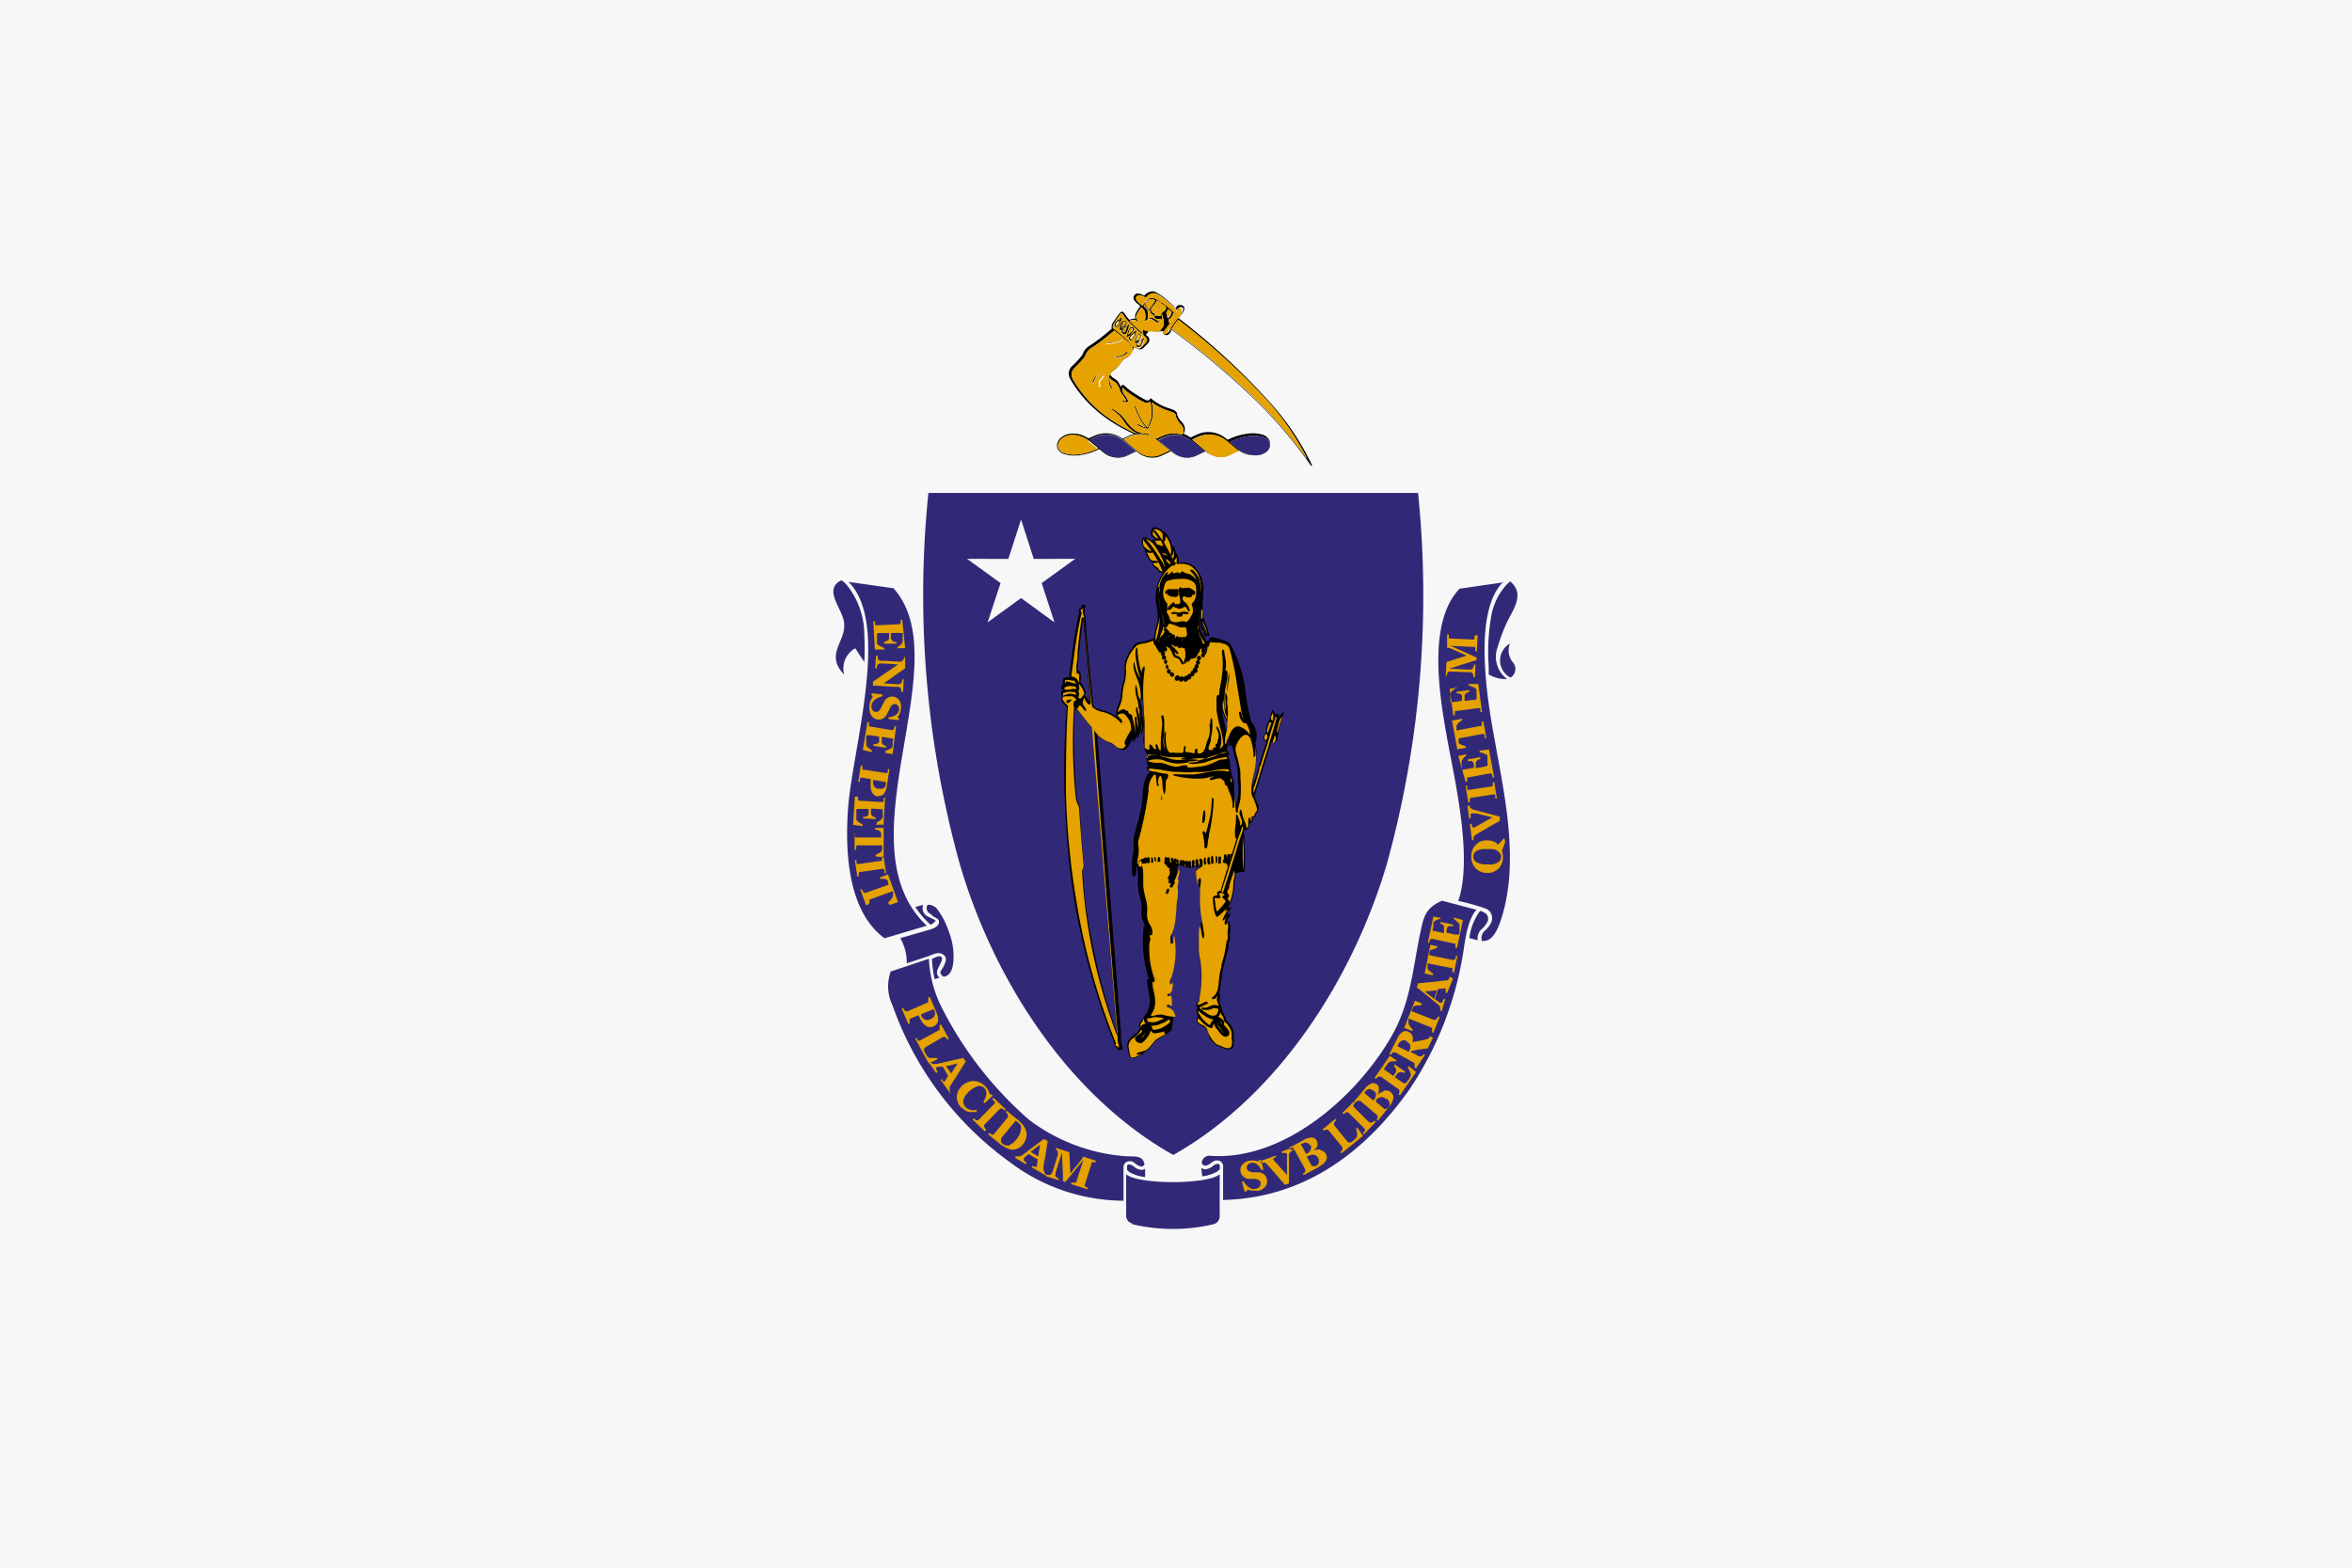
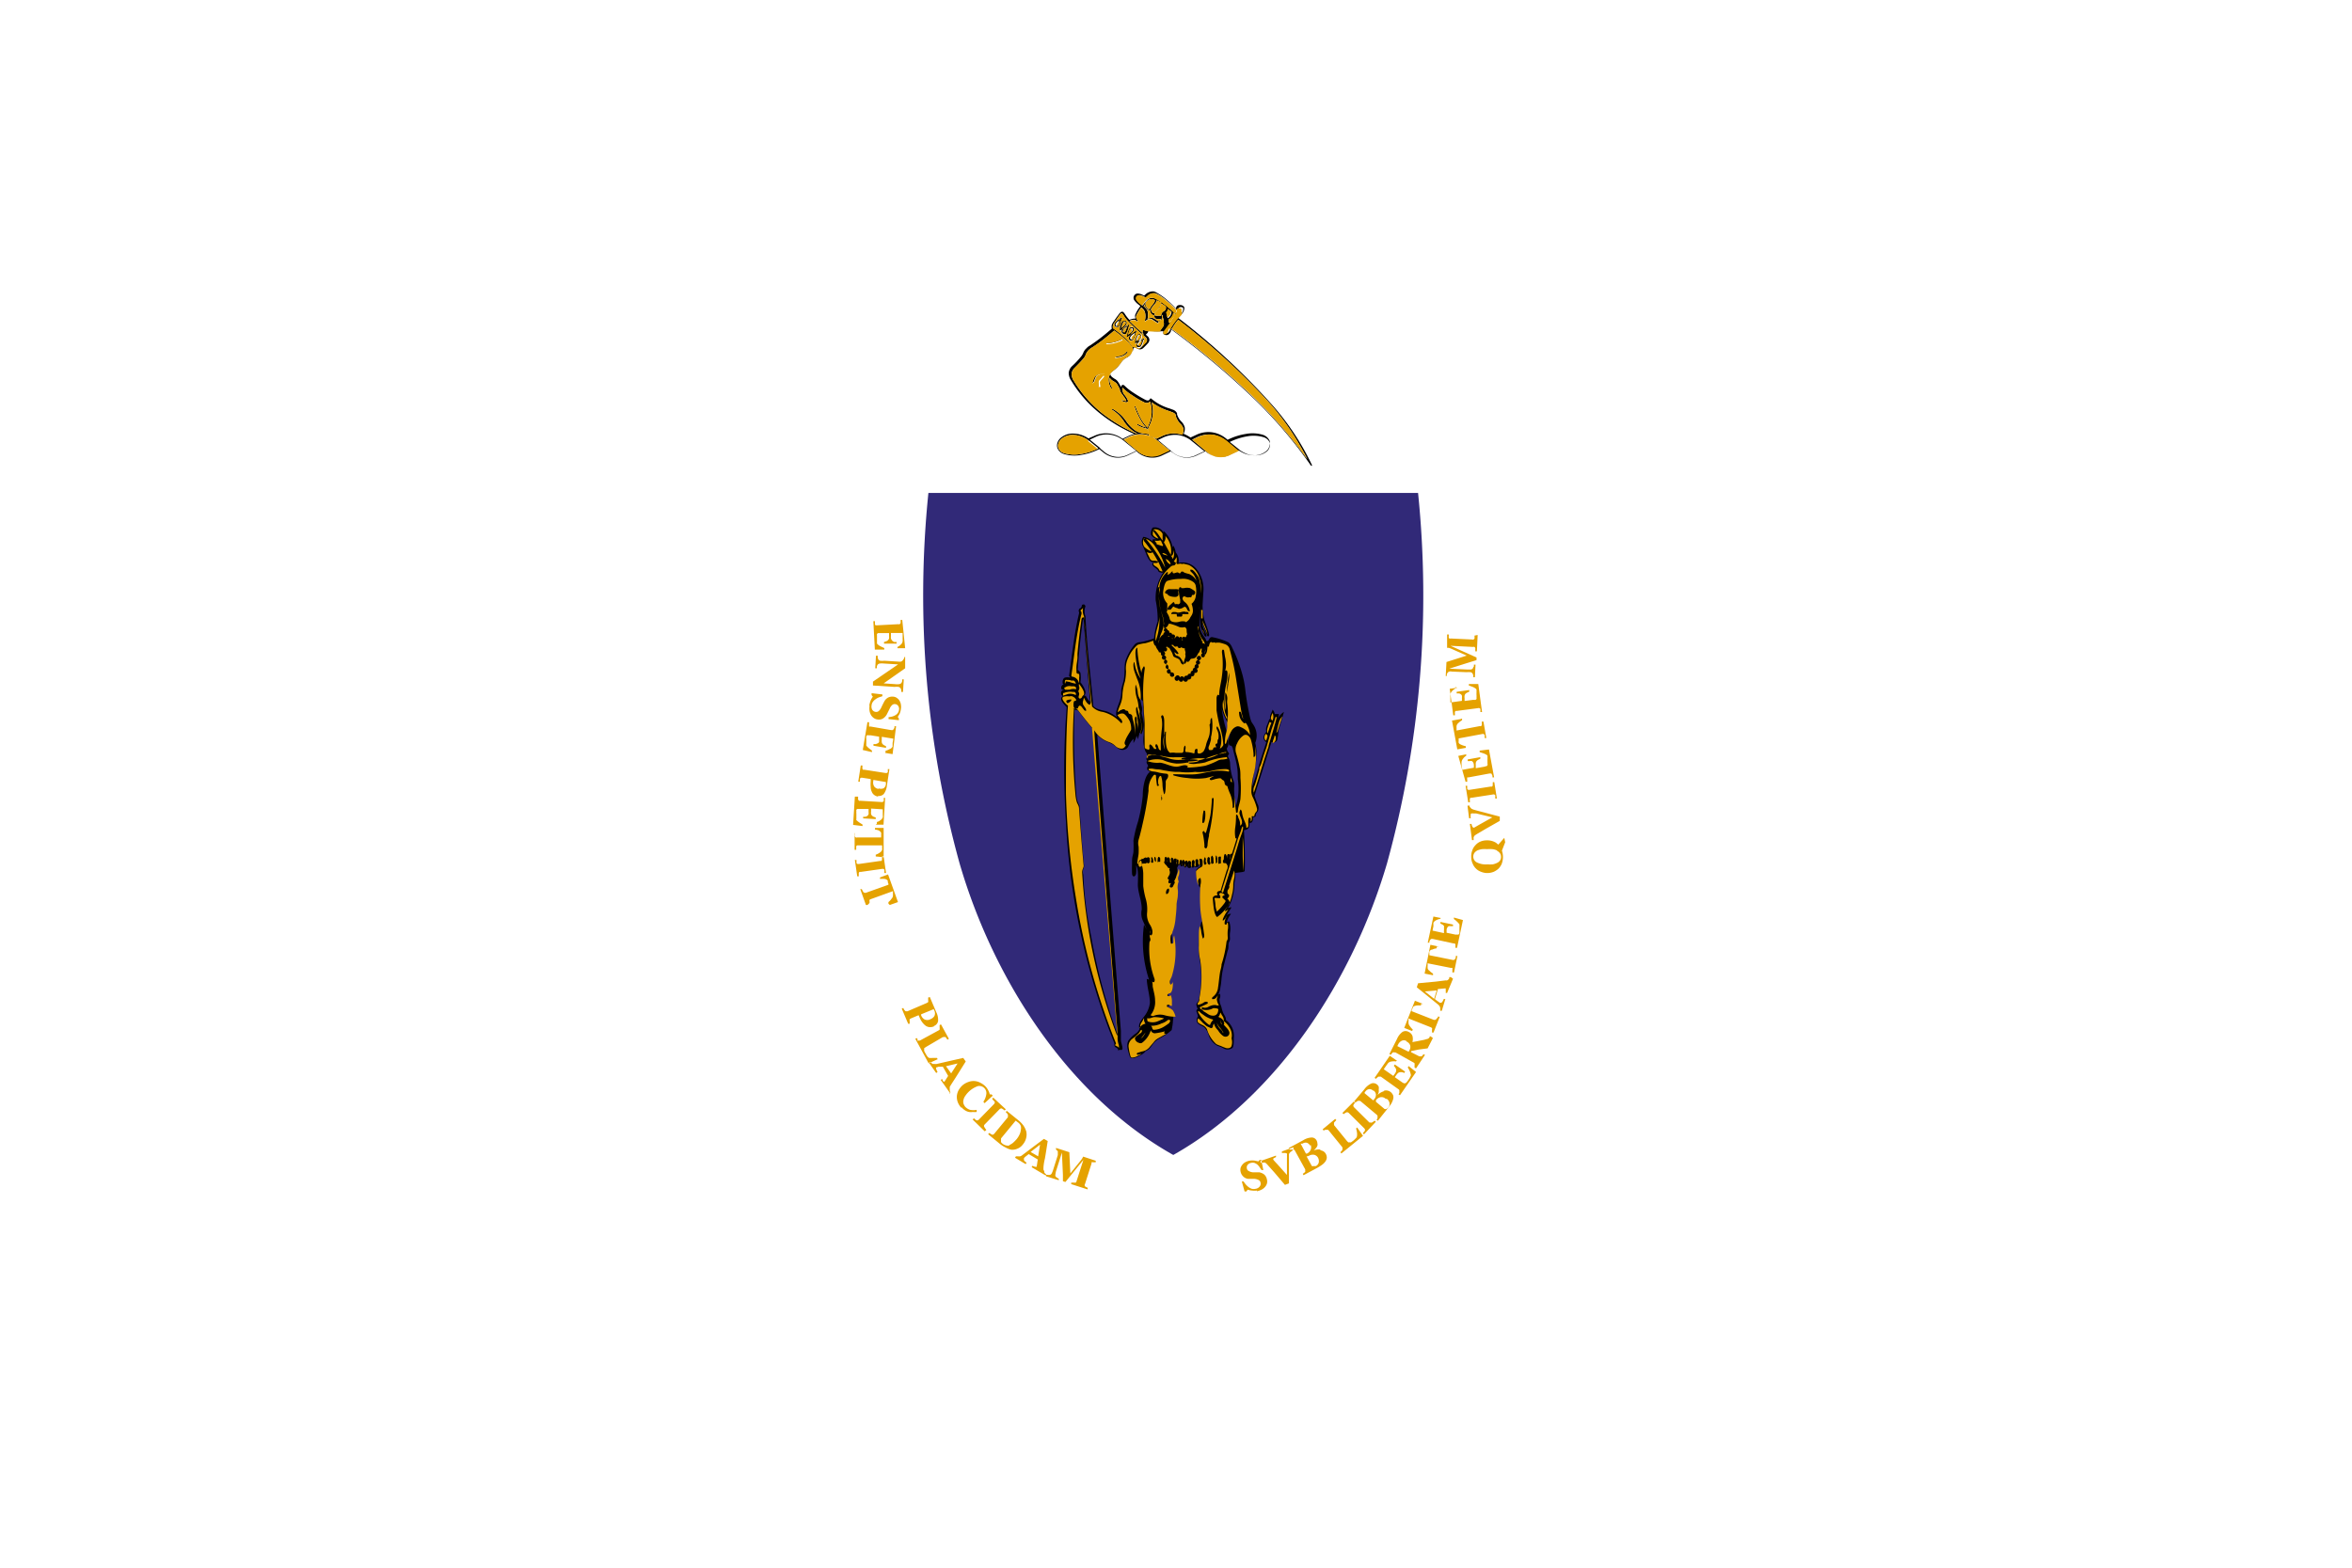
<svg xmlns="http://www.w3.org/2000/svg" viewBox="0 0 187.09 124.72">
  <g id="b192c3a4-e30f-47fb-8ebf-c93a81d47bf3" data-name="Layer 2">
    <g id="ae665131-fed6-4bbb-b9b2-db76c8ccfd82" data-name="Layer 1">
-       <rect width="187.09" height="124.72" style="fill:#f7f7f7" />
      <path d="M93.3,39.22H73.85a80,80,0,0,0,2.48,29.47c2.65,9.12,8.56,18.46,17,23.2,8.4-4.74,14.32-14.08,17-23.2a80.17,80.17,0,0,0,2.47-29.47Z" style="fill:#312978;fill-rule:evenodd" />
      <path d="M88.94,83.58a.17.17,0,0,0-.09-.19c-.08-.06-.19-.08-.2-.2a.3.3,0,0,1,0-.17,54.42,54.42,0,0,1-3.86-17.63,63.24,63.24,0,0,1,.06-9.13c-.19-.19-.69-.66-.29-.88a.23.23,0,0,1-.15-.29c0-.14.15-.17.27-.22-.13,0-.21.05-.25-.07s0-.29.2-.37c-.06,0-.1,0-.1-.09a.49.49,0,0,1,.08-.36c.1-.13.4-.09.55-.07l-.12-.13c.24-1.7.42-3.42.78-4.92.06-.22-.06-.19,0-.33a.14.14,0,0,1,.08-.12.28.28,0,0,0,.15-.19c0-.11.06-.13.18-.13a.19.19,0,0,1,.11.16,1.11,1.11,0,0,0,0,.78c.14,2.62.42,4.76.63,7.14.14.21.54.31,1,.41a2.7,2.7,0,0,1,.93.53c-.27-.3,0-.84.1-1.15a2.64,2.64,0,0,0,.19-1.09,5.29,5.29,0,0,1,.15-.57c.19-.7.05-1.2.18-1.71a4,4,0,0,1,.73-1.3.61.61,0,0,1,.48-.2,5.88,5.88,0,0,0,1.07-.3,5.56,5.56,0,0,1,.29-1.35,8,8,0,0,0-.16-1.67,3.61,3.61,0,0,1,.65-2.29.19.19,0,0,1-.26.06c-.1,0-.18-.06-.21-.16l0,0c-.09-.15-.31-.23-.41-.38s0-.22.13-.28a.36.36,0,0,1-.39-.14,1.93,1.93,0,0,1-.27-.52c-.07-.17-.16-.37-.22-.54a.71.71,0,0,1,0-.81,1.29,1.29,0,0,1,.74.38.32.32,0,0,1,0-.17.85.85,0,0,1,.36,0,1,1,0,0,1-.49-.36.86.86,0,0,1,.12-.58.76.76,0,0,1,.87.4l0-.14a2.24,2.24,0,0,1,.73,1.35c0-.06,0-.12.05-.17a1.22,1.22,0,0,1,.19.53,1,1,0,0,1,.23.83,1.45,1.45,0,0,1,1.39.45,2.51,2.51,0,0,1,.58,1.89l-.06,1a4.84,4.84,0,0,0,.1,1.05c.12.47.33.83.42,1.34,0,.14-.12.16-.16.05-.11-.34-.26-.63-.37-1a1.15,1.15,0,0,0,.1.46,3.45,3.45,0,0,1,.21.51c.06.18-.11.14-.17,0a4.24,4.24,0,0,1-.29-.67,5.55,5.55,0,0,1,0-1.65,7.14,7.14,0,0,0-.08,1.54,1.85,1.85,0,0,0,.37.92.83.83,0,0,1,.16.31c.19.09.21-.13.29-.22a.22.22,0,0,1,.23-.06,5.46,5.46,0,0,1,1.24.4,1,1,0,0,1,.31.44,11.68,11.68,0,0,1,.77,2A8.16,8.16,0,0,1,99.07,55a21.34,21.34,0,0,0,.38,2.15l.09.27.13.2a1.54,1.54,0,0,1,.18,1.48,4,4,0,0,1,0,1.8,11.61,11.61,0,0,0-.25,1.68,11.49,11.49,0,0,0,.54-1.68c.18-.62.39-1.23.59-1.85-.28-.2-.3-.48,0-.82a.79.79,0,0,1,.06-.54c.07-.17.13-.34.19-.51l.15.17c-.25-.31,0-.57.1-.89a.73.73,0,0,1,.18.44l0-.09h.14l.18,0c0,.13-.07.26-.11.39a1.51,1.51,0,0,1,.51-.56c-.14.5-.28,1-.44,1.5l0,.08a2.24,2.24,0,0,1-.07.51c0,.24-.21.41-.48.31l-1.35,4.27c.08.23.16.46.25.68a.6.6,0,0,1,0,.58.57.57,0,0,0-.15.25c0,.15,0,.16-.21.2,0,.27-.07.39-.15.43s-.08,0-.14,0c0,.33,0,.54-.44.6.06,1.15.09,2.26.06,3.21,0,.08-.06.09-.19.12l-.55.07a2.44,2.44,0,0,1-.08.79c0,.26,0,.52-.07.78a3.48,3.48,0,0,1-.45,1.24.62.62,0,0,1,.29-.07l-.43.69a.42.42,0,0,1,.39-.17,1.88,1.88,0,0,0-.35.69.22.22,0,0,1,.21-.08,1.77,1.77,0,0,1,.06.89,2,2,0,0,0,0,.42c0,.16,0,.17-.08.33s0,.46-.11.69c-.14.55-.29,1.08-.39,1.56s-.1.94-.18,1.33a1.73,1.73,0,0,1-.18.61l.13-.09a.45.45,0,0,1,0,.37c-.06.14,0,.2,0,.37a2.26,2.26,0,0,1,.15.41,2.8,2.8,0,0,0,.09.31c.07.21.28.41.24.63a1.55,1.55,0,0,1,.63,1.44c0,.3,0,.69-.11.79a.66.66,0,0,1-.75,0c-.16-.08-.32-.13-.47-.19a1.52,1.52,0,0,1-.68-.87,1.55,1.55,0,0,0-.3-.55c-.18-.17-.55-.23-.63-.49a.51.51,0,0,1,.09-.4,1.43,1.43,0,0,0-.1-.36.17.17,0,0,1,.08-.24c-.08-.24-.18-.36,0-.55a.36.36,0,0,0,.09-.19,8.51,8.51,0,0,0,.06-3.26,7.51,7.51,0,0,1,.16-3,1.6,1.6,0,0,1,.14.42,12.82,12.82,0,0,1-.19-3.28l-.09.21a2.85,2.85,0,0,1-.27-1.43,1,1,0,0,1,.37-.3.19.19,0,0,1-.19-.18c0,.1,0,.17,0,.21a.17.17,0,0,1-.14.05C95,69,95,69,95,68.89s0,.12-.07.13a.14.14,0,0,1-.19-.11c0,.09,0,.16-.14.15s-.17-.1-.16-.21c-.07.14-.12.16-.17.17s-.15-.13-.12-.32c0,.2-.1.23-.17.22s-.09,0-.1-.18a.18.18,0,0,1-.15.1l-.1.22a.78.78,0,0,1,0,.4c-.06.2-.14.34,0,.54a1.06,1.06,0,0,0-.07.75c0,.32-.07.55-.1.82,0,.45-.07.9-.11,1.34a3.39,3.39,0,0,1-.33,1.33l.15-.19A8.85,8.85,0,0,1,93.23,76a4.92,4.92,0,0,1-.49,2.09c.05,0,.07,0,.13-.16a.42.42,0,0,1,.21-.15,3,3,0,0,0,0,.66.66.66,0,0,1-.25.58l.06,0a3,3,0,0,1,.15.91c0,.17-.18.13-.28.09a1.11,1.11,0,0,1,.54.65,1.14,1.14,0,0,1,0,.55c0,.2-.06.52-.1.73a4,4,0,0,1-.94.65,1.74,1.74,0,0,0-.46.36c-.27.33-.34.56-.79.72l.1,0a2.38,2.38,0,0,1-.8.47c-.14.06-.4.08-.45-.11-.11-.39-.31-.87-.1-1.25a2.4,2.4,0,0,1,.61-.58.9.9,0,0,0,.28-.35c-.17-.36.18-.75.37-1a2.16,2.16,0,0,0,.45-1.07c0-.59-.23-1.26-.25-1.91l.18.06A9.71,9.71,0,0,1,91,73.57c.08.13.13.24.21.38-.07-.18-.18-.42-.28-.65a1.44,1.44,0,0,1-.11-.94c0-.72-.27-1.23-.31-1.91,0-.44.08-1.27-.14-1.6a3,3,0,0,1,0,.65c-.06.29-.3.32-.32,0s0-.65,0-1,.08-.45.11-.72a8.87,8.87,0,0,0,0-.9,9.86,9.86,0,0,1,.36-1.5,12.34,12.34,0,0,0,.38-2.07c0-.54.12-1.6.6-1.92-.16-.07-.25-.13-.25-.21s0-.19.08-.21a.75.75,0,0,0-.08-.2.19.19,0,0,1,0-.25c-.09-.13-.08-.14,0-.27a.52.52,0,0,0-.13-.45,2.65,2.65,0,0,1-.15-1.28,26,26,0,0,0-.08-3,2.51,2.51,0,0,1,0,.27,2.2,2.2,0,0,0-.2-.23,4.67,4.67,0,0,0,.13.65c.07.22,0,.38,0,.57a4,4,0,0,1,.15.83,1.68,1.68,0,0,1-.18.81.36.36,0,0,1-.14-.16,2.78,2.78,0,0,1-.15.56.83.83,0,0,0-.09-.28,2,2,0,0,1-.25.58c0-.11,0-.23,0-.34a1.91,1.91,0,0,0-.4.59.51.51,0,0,1-.65.26c-.26-.08-.37-.28-.6-.41a4.69,4.69,0,0,0-.46-.21,2.25,2.25,0,0,1-.77-.55q.94,11.77,1.88,23.56c0,.24,0,.48,0,.71s.18.62.11.75-.17,0-.24.06Zm9.37-19.43h0A4.82,4.82,0,0,0,98.46,62c0-.35,0-.67-.06-1a2.49,2.49,0,0,0-.06-.32c-.07-.36-.21-.82-.29-1.19,0,0-.06-.08-.07-.13s-.19,0-.22-.13a1,1,0,0,1,0-.49A8.4,8.4,0,0,0,97.93,56a2.05,2.05,0,0,1-.19.9c-.07.12-.06.1,0,.23a.68.68,0,0,1-.1.33,3.94,3.94,0,0,1-.46-1.13,10.59,10.59,0,0,0,.28,1.45,7.46,7.46,0,0,1,.25,1.27c0,.27,0,.28-.12.49a.53.53,0,0,0,.12.32c.17.2-.12.14,0,.4a1.1,1.1,0,0,1,.14.53,4.56,4.56,0,0,0,.27,1.33,1,1,0,0,1,.06.42,3.76,3.76,0,0,0,0,.58c0,.34.09.66.13,1ZM86.14,49.29h0c-.2,1.45-.32,2.75-.41,4a.88.88,0,0,1,.21.23,2.19,2.19,0,0,1,0,.76,2,2,0,0,1,.4.73.41.41,0,0,1-.1.35s.11,0,.13,0a1.81,1.81,0,0,0,.34.49c-.18-2.2-.35-4.39-.52-6.59Zm-.66,7.18h0a55.21,55.21,0,0,0,.13,6.64,3.35,3.35,0,0,0,.07.53,3.53,3.53,0,0,0,.19.47,1.42,1.42,0,0,1,0,.2c.11,1.48.2,3,.35,4.44a.56.56,0,0,1-.05.38.8.8,0,0,0,0,.46,30.43,30.43,0,0,0,.63,4.93,45.81,45.81,0,0,0,2.08,7.75q-.69-8.37-1.37-16.75-.3-3.78-.62-7.56-.6-.72-1.14-1.44Z" style="fill-rule:evenodd" />
-       <polygon points="81.22 41.33 82.23 44.47 85.53 44.46 82.86 46.39 83.88 49.52 81.22 47.58 78.56 49.52 79.59 46.39 76.92 44.46 80.21 44.47 81.22 41.33" style="fill:#f7f7f7;fill-rule:evenodd" />
      <path d="M93.08,26.14h0a5,5,0,0,1,.69-.95c.08-.09.15-.17.2-.24a.51.51,0,0,0,.14-.3.13.13,0,0,0,0-.09.12.12,0,0,0,0-.07.3.3,0,0,0-.17-.06c-.19,0-.22.12-.26.28a.75.75,0,0,1-.07.23.41.41,0,0,1-.06.11h0a3.16,3.16,0,0,1-.22.35c-.13.19-.28.4-.41.57h0l-.14.19a.69.69,0,0,0-.11.17h0a.22.22,0,0,0,0,.1.15.15,0,0,0,0,.07.05.05,0,0,0,0,0,.15.15,0,0,0,.1,0,.18.18,0,0,0,.17-.06.48.48,0,0,0,.13-.22h0a1.15,1.15,0,0,1,.06-.17Zm-1,8.84h0l1.19,1a1.74,1.74,0,0,0,.89.39,1.69,1.69,0,0,0,1-.17l.64-.3-1-.81a2.17,2.17,0,0,0-1.1-.48,2.24,2.24,0,0,0-1.18.2l-.41.2ZM93.25,36h0l-.11-.1-.69.33a1.78,1.78,0,0,1-1,.17,1.87,1.87,0,0,1-.94-.4l-.11-.1-.69.33a1.78,1.78,0,0,1-1,.17,1.87,1.87,0,0,1-.94-.4l-.33-.27a4.88,4.88,0,0,1-1.47.47,2.85,2.85,0,0,1-1.31-.07.81.81,0,0,1-.55-.49.65.65,0,0,1,0-.39.83.83,0,0,1,.21-.36,1.45,1.45,0,0,1,1.13-.39,2.11,2.11,0,0,1,.59.11,2.47,2.47,0,0,1,.54.27L87,34.7a2.21,2.21,0,0,1,2.29.21l.45-.21a2.19,2.19,0,0,1,.49-.17,12,12,0,0,1-2.71-1.62,9.76,9.76,0,0,1-2.3-2.61,1.12,1.12,0,0,1-.21-.62.85.85,0,0,1,.29-.57h0a7.21,7.21,0,0,0,.7-.75,1.12,1.12,0,0,0,.16-.27,1.14,1.14,0,0,1,.17-.29l.16-.16a1.14,1.14,0,0,1,.23-.16c.31-.21.61-.42.9-.65s.55-.45.82-.68a.65.65,0,0,1,0-.31,1.17,1.17,0,0,1,.16-.28l.18-.26L89,25c.09-.12.17-.19.25-.2s.15.06.24.2a3.43,3.43,0,0,0,.35.45,1.21,1.21,0,0,1,.36-.1.32.32,0,0,1,.14,0,.39.39,0,0,1,0-.39,2.26,2.26,0,0,1,.28-.48l.09-.13-.12-.1a1.51,1.51,0,0,1-.34-.33.35.35,0,0,1,0-.45.34.34,0,0,1,.33-.11,1.11,1.11,0,0,1,.42.16l.09-.07a.87.87,0,0,1,.5-.26.76.76,0,0,1,.21,0,.88.88,0,0,1,.2.09,4.79,4.79,0,0,1,.78.54,8.73,8.73,0,0,1,.77.74c0-.18.1-.31.35-.29a.36.36,0,0,1,.22.08.19.19,0,0,1,.08.1.32.32,0,0,1,0,.14.71.71,0,0,1-.16.35l-.2.24-.11.12A53.51,53.51,0,0,1,101,32a20.47,20.47,0,0,1,3.36,5,0,0,0,0,1,0,.06,0,0,0,0,1-.07,0,35.36,35.36,0,0,0-4.64-5.43,63.6,63.6,0,0,0-6.5-5.43.49.49,0,0,0,0,.11h0a.56.56,0,0,1-.15.26.32.32,0,0,1-.25.09.38.38,0,0,1-.15-.05.18.18,0,0,1-.06-.09.36.36,0,0,1,0-.11s0,0,0-.06h-.09a3.38,3.38,0,0,1-1.12-.06.41.41,0,0,1,0,.11.53.53,0,0,1-.11.15.27.27,0,0,0-.07.08l.16.14,0,0a.42.42,0,0,1,.12.26.44.44,0,0,1-.1.26l0,0-.12.13c-.09.09-.18.19-.28.28s-.29.16-.52,0h0l-.11-.05-.11,0a1.11,1.11,0,0,1-.19.44,1.07,1.07,0,0,1-.42.31,1.15,1.15,0,0,0-.38.38,1.93,1.93,0,0,1-.29.35l-.16.15-.16.13a.85.85,0,0,0-.27.34c0,.17.18.28.33.38a.74.74,0,0,1,.25.2,2.68,2.68,0,0,1,.27.47l0,0,0,.05a.27.27,0,0,1,.07-.2.14.14,0,0,1,.17,0l.13.12a4.37,4.37,0,0,0,.64.49c.33.22.7.43.93.55a.4.4,0,0,0,.22.05c.06,0,.12-.06.17-.16a0,0,0,0,1,.06,0h0a4,4,0,0,0,1.51.81l.18.07,0,0h0a.58.58,0,0,1,.38.3.41.41,0,0,0,0,.09,1.4,1.4,0,0,0,.32.55,1,1,0,0,1,.29.48.84.84,0,0,1-.09.51,3.29,3.29,0,0,1,.55.3l.45-.21a2.22,2.22,0,0,1,1.23-.21,2.27,2.27,0,0,1,1.15.5l.12.1a5,5,0,0,1,1.48-.47,2.85,2.85,0,0,1,1.31.07.87.87,0,0,1,.55.48.65.65,0,0,1,0,.39.84.84,0,0,1-.2.37,1.46,1.46,0,0,1-1.13.39,2.11,2.11,0,0,1-.59-.11,2.78,2.78,0,0,1-.54-.28l-.69.33a1.79,1.79,0,0,1-1,.17A1.88,1.88,0,0,1,96,36l-.11-.1-.69.33a1.79,1.79,0,0,1-1,.17,1.88,1.88,0,0,1-.93-.4ZM92,34.91h0l-.06,0h0a0,0,0,0,0,0,0s0-.05,0-.06a1.07,1.07,0,0,1-.36-.08l0,0-.1-.07a.48.48,0,0,1-.17-.31.94.94,0,0,1,.12-.52A2.46,2.46,0,0,0,91.6,32a4.85,4.85,0,0,0,1.42.71l.18.07,0,0h0c.16.06.27.11.33.25l0,.09a1.73,1.73,0,0,0,.34.58.84.84,0,0,1,.27.43.88.88,0,0,1-.09.46,3.15,3.15,0,0,0-.42-.09,2.22,2.22,0,0,0-1.23.21l-.45.21Zm2.82.07h0l.41-.2a2.24,2.24,0,0,1,1.18-.2,2.17,2.17,0,0,1,1.1.48l.15.12h0l.83.69-.64.3A1.66,1.66,0,0,1,96.05,36l-1.19-1Zm3,.18h0l.62.5.22.18a2.78,2.78,0,0,0,.54.28,1.89,1.89,0,0,0,.56.1,1.36,1.36,0,0,0,1.06-.35.77.77,0,0,0,.18-.33.53.53,0,0,0,0-.33.76.76,0,0,0-.5-.43,2.76,2.76,0,0,0-1.26-.07,5,5,0,0,0-1.41.45Zm-10.33.5h0l.35.29a1.74,1.74,0,0,0,.89.39,1.69,1.69,0,0,0,1-.17l.65-.3-1-.81a2.08,2.08,0,0,0-2.27-.28l-.42.2.84.68Zm-.12,0h0l-.69-.56L86.53,35a2.2,2.2,0,0,0-.55-.28,1.85,1.85,0,0,0-.55-.11,1.36,1.36,0,0,0-1.06.36.79.79,0,0,0-.19.33.62.62,0,0,0,0,.33.72.72,0,0,0,.49.43,2.78,2.78,0,0,0,1.26.07,4.86,4.86,0,0,0,1.41-.45Zm2-.71h0l.41-.2a2.24,2.24,0,0,1,1.18-.2,2.28,2.28,0,0,1,.63.18l0,0a2.87,2.87,0,0,1,.43.28l1,.81-.64.3a1.69,1.69,0,0,1-1,.17,1.74,1.74,0,0,1-.89-.39l-1.19-1Zm1-.48h0l.11,0a1.35,1.35,0,0,1-.3-.14,3.09,3.09,0,0,1-.75-.75,2.92,2.92,0,0,0-1-1s0,0,0-.06,0,0,.07,0a3.2,3.2,0,0,1,1.09,1,2.91,2.91,0,0,0,.72.73,1.74,1.74,0,0,0,.61.22H91a1.77,1.77,0,0,1,.4.08.69.69,0,0,1-.1-.25,1.09,1.09,0,0,1,0-.18L90.86,34a3,3,0,0,1-.4-.19,0,0,0,0,1,0-.06s0,0,.06,0l.39.18.26.09a3.08,3.08,0,0,1-.46-.64,5.82,5.82,0,0,1-.45-1s0,0,0-.06a.06.06,0,0,1,.06,0,6.39,6.39,0,0,0,.44,1,3.21,3.21,0,0,0,.53.71,1.48,1.48,0,0,1,.1-.27,2.44,2.44,0,0,0,.08-1.82.27.27,0,0,1-.17.11A.43.43,0,0,1,91,32a6.75,6.75,0,0,1-.94-.55,3.62,3.62,0,0,1-.66-.51l-.11-.09s0,0,0,0a.15.15,0,0,0,0,.15.73.73,0,0,0,.07.29.94.94,0,0,0,.1.14,1.48,1.48,0,0,1,.27.45c0,.12-.08.14-.2.12l-.29-.1a0,0,0,0,1,0-.08,1.62,1.62,0,0,0,.27.08c.05,0,.08,0,.08,0a1.07,1.07,0,0,0-.25-.4c0-.06-.08-.11-.1-.15a1.87,1.87,0,0,1-.16-.28l0-.09v0a3.64,3.64,0,0,0-.26-.47,1.14,1.14,0,0,0-.23-.17.87.87,0,0,1-.33-.3s0,.05,0,.07a1.24,1.24,0,0,0,.19.72s0,.06,0,.07a0,0,0,0,1-.06,0,1.29,1.29,0,0,1-.2-.78.93.93,0,0,1,.37-.63l.16-.13.16-.15c.1-.1.19-.22.28-.33a1.07,1.07,0,0,1,.41-.41.91.91,0,0,0,.38-.29,1,1,0,0,0,.18-.43,3.2,3.2,0,0,0-.64-.76,8.65,8.65,0,0,0-.86-.69c-.27.23-.54.46-.82.68s-.59.44-.91.65a1.39,1.39,0,0,0-.22.15,1.06,1.06,0,0,0-.15.15,1.12,1.12,0,0,0-.16.27.85.85,0,0,1-.16.29c-.23.28-.47.52-.71.76h0a.77.77,0,0,0-.26.5,1,1,0,0,0,.19.57,9.76,9.76,0,0,0,2.28,2.59A12.45,12.45,0,0,0,90.4,34.5Zm-3.35-4.12h0a2.54,2.54,0,0,1,.16-.41.38.38,0,0,1,.18-.14,1.91,1.91,0,0,1,.47-.11s0,0,0,0,0-.05-.05,0a1.79,1.79,0,0,0-.5.11.51.51,0,0,0-.22.18,2.3,2.3,0,0,0-.17.44.06.06,0,0,0,0,.06s0,0,0,0Zm.35.4h0s0-.25-.05-.37,0-.07.11-.18.13-.14.23-.27a0,0,0,0,0,0-.07,0,0,0,0,0-.07,0l-.23.27c-.12.13-.14.16-.13.26s0,.36,0,.36a0,0,0,0,0,0,.05.05.05,0,0,0,0-.06Zm1.16-4.65h0a9.24,9.24,0,0,1,.89.71,3.37,3.37,0,0,1,.65.78l.15,0,.13.05h0c.19.1.25.13.42,0l.27-.28.12-.12,0,0a.29.29,0,0,0,.08-.2.28.28,0,0,0-.09-.19h0l0,0L91,26.72a16.38,16.38,0,0,1-1.25-1.15h0a2.81,2.81,0,0,1-.38-.49c-.07-.11-.11-.16-.16-.15s-.1.06-.17.16l-.18.26c-.06.09-.12.19-.18.27a.71.71,0,0,0-.14.25.41.41,0,0,0,0,.27Zm1.32-.58h0a1,1,0,0,1,.3-.08.3.3,0,0,1,.29.13,0,0,0,0,0,.08-.06l0,0c-.13-.17-.2-.26-.11-.46a4.89,4.89,0,0,1,.27-.46l.1-.14a.91.91,0,0,1,.28.33,1.29,1.29,0,0,1,0,.74.09.09,0,0,0,0,0,.06.06,0,0,0,.07,0c.33-.25.42-.19.69,0l.32.2h0s0,0,0,0c0-.26.14-.28.21-.3l.07,0a.13.13,0,0,0,0-.12.28.28,0,0,0,0-.13v0a.28.28,0,0,1,.07-.13l0,0h0a.33.33,0,0,1,0,.13,1.11,1.11,0,0,0,.08.3h0a.78.78,0,0,0,0,.14l0,.05a.4.4,0,0,1-.06.33h0l-.14.19-.11.17h-.12c-.57,0-1,0-1.19-.13,0,0,0,0,0,0s0,0-.06,0a0,0,0,0,0,0,.06l0,0a.41.41,0,0,1,0,.09.14.14,0,0,1,0,.09.39.39,0,0,1-.09.11L91,26.6c-.42-.37-.82-.71-1.14-1.05Zm-.72-.12h0l-.22.17a.67.67,0,0,0-.16.19.17.17,0,0,0,0,.12l0,.05,0,0a.14.14,0,0,0,.1,0,1.73,1.73,0,0,0,.16-.44l0-.07Zm-.28.1h0a.93.93,0,0,0-.19.22.23.23,0,0,0,0,.2.27.27,0,0,0,.07.08.14.14,0,0,0,.1,0A.19.19,0,0,0,89,26a1.49,1.49,0,0,0,.19-.48,1.45,1.45,0,0,1,.06-.19,0,0,0,0,0,0-.06,0,0,0,0,0-.05,0,1.83,1.83,0,0,0-.33.23Zm.29.61h0a1.46,1.46,0,0,0,.22-.17.73.73,0,0,0,.17-.19.16.16,0,0,0,0-.12.1.1,0,0,0,0-.05l-.06,0a.12.12,0,0,0-.09,0h0a1.67,1.67,0,0,0-.17.44l0,.07Zm.29-.1h0a.63.63,0,0,0,.18-.23.21.21,0,0,0,0-.19.35.35,0,0,0-.07-.09l-.11,0a.23.23,0,0,0-.17.07h0a1.76,1.76,0,0,0-.19.48l0,.18s0,.06,0,.06a.06.06,0,0,0,.06,0,2.57,2.57,0,0,0,.33-.23Zm.28-.08h0l-.22.17a.56.56,0,0,0-.16.2.11.11,0,0,0,0,.11.1.1,0,0,0,0,0l.06,0a.09.09,0,0,0,.09,0,1.67,1.67,0,0,0,.17-.44l0-.08Zm-.28.1h0a.57.57,0,0,0-.19.23.23.23,0,0,0,0,.2.3.3,0,0,0,.08.08.19.19,0,0,0,.27,0h0a1.49,1.49,0,0,0,.19-.48,1.25,1.25,0,0,1,.06-.18.07.07,0,0,0,0-.06,0,0,0,0,0-.06,0,1.41,1.41,0,0,0-.32.22Zm.29.61h0l.22-.16a.7.7,0,0,0,.16-.2.11.11,0,0,0,0-.11l0-.05-.06,0a.14.14,0,0,0-.1,0,1.73,1.73,0,0,0-.16.44l0,.07Zm.28-.09h0a.8.8,0,0,0,.19-.23.23.23,0,0,0,0-.2.18.18,0,0,0-.07-.08.21.21,0,0,0-.1,0,.18.18,0,0,0-.17.07,1.31,1.31,0,0,0-.19.48,1.25,1.25,0,0,1-.06.18,0,0,0,0,0,0,.06s0,0,.06,0a2.06,2.06,0,0,0,.32-.22Zm.28-.08h0l-.22.17a.67.67,0,0,0-.16.19.17.17,0,0,0,0,.12A.12.12,0,0,0,90,27l0,0a.14.14,0,0,0,.1,0,1.59,1.59,0,0,0,.16-.44h0l0-.07Zm-.28.1h0a.8.8,0,0,0-.19.23.21.21,0,0,0,0,.19.31.31,0,0,0,.07.09l.11,0a.27.27,0,0,0,.17-.07,1.8,1.8,0,0,0,.18-.48h0a1.84,1.84,0,0,0,.06-.18.05.05,0,0,0,0-.07s0,0,0,0a2.57,2.57,0,0,0-.33.23Zm.29.61h0a1.46,1.46,0,0,0,.22-.17.58.58,0,0,0,.17-.19.16.16,0,0,0,0-.12.1.1,0,0,0,0-.05h0l-.06,0a.12.12,0,0,0-.09,0h0a2.12,2.12,0,0,0-.17.44l0,.07Zm.29-.1h0a.7.7,0,0,0,.18-.22.23.23,0,0,0,0-.2.31.31,0,0,0-.07-.09h0a.17.17,0,0,0-.1,0,.19.19,0,0,0-.17.06h0a1.9,1.9,0,0,0-.19.48c0,.08,0,.14,0,.19a0,0,0,0,0,0,.06s0,0,0,0a1.83,1.83,0,0,0,.33-.23Zm.28-.07h0l-.22.16a.66.66,0,0,0-.16.2.11.11,0,0,0,0,.11.1.1,0,0,0,0,0s0,0,.06,0a.12.12,0,0,0,.09,0,1.67,1.67,0,0,0,.17-.44l0-.07Zm-.28.09h0a.67.67,0,0,0-.19.23.28.28,0,0,0,0,.2.3.3,0,0,0,.08.08.18.18,0,0,0,.1,0,.19.19,0,0,0,.17-.06,1.49,1.49,0,0,0,.19-.48A1.08,1.08,0,0,1,91,27s0-.05,0-.06a0,0,0,0,0-.06,0,1.85,1.85,0,0,0-.32.22ZM88,27.31h0A3,3,0,0,0,89.24,27a0,0,0,0,0,0-.07.06.06,0,0,0-.07,0,2.81,2.81,0,0,1-1.22.31,0,0,0,0,0,0,0,.05.05,0,0,0,0,0Zm.73,1.12h0s.75,0,1-.45a0,0,0,0,0,0-.06.06.06,0,0,0-.07,0c-.17.37-.86.4-.86.4a0,0,0,0,0,0,.05,0,0,0,0,0,0,0Zm3.72-4.24h0a2.83,2.83,0,0,1,.28.2l0,0v0a.3.3,0,0,1,0,.18.24.24,0,0,1-.1.15h0c-.22.13-.24.23-.26.31s0,.06,0,.08a.23.23,0,0,1-.16,0,1,1,0,0,1-.3,0c-.11,0-.08-.17-.07-.22a2.41,2.41,0,0,0,.31-.32l0,0a.93.93,0,0,0,.22-.42Zm-.68.87h0l0,0h0c-.07,0-.13,0-.19-.11a.42.42,0,0,1-.1-.2v0a.25.25,0,0,1,0-.08.17.17,0,0,1-.12,0c-.08,0-.13-.09-.2-.18a.46.46,0,0,1-.09-.2.28.28,0,0,1,0-.09l-.11.15a1.11,1.11,0,0,1,.31.36,1.23,1.23,0,0,1,0,.69c.31-.2.42-.13.71.06l.25.16a.32.32,0,0,1,.28-.31h0s0,0,0,0v0a.52.52,0,0,1-.2.06,1.15,1.15,0,0,1-.33,0,.21.21,0,0,1-.16-.22Zm-.28-.57h0l.14-.19h0l0,0c.15-.19.23-.28.23-.42h0a.55.55,0,0,0-.4-.07.69.69,0,0,0-.33.24l0,0a.47.47,0,0,0,0,.24.48.48,0,0,0,.08.16c.06.08.1.14.14.14s.09,0,.18-.1Zm.5-.59h0c0,.14-.09.24-.25.42l0,0h0a1.63,1.63,0,0,0-.17.24.15.15,0,0,0,0,.13v0a.56.56,0,0,0,.09.17s.07.07.09.06h0s.06,0,.1-.06h0c.08-.07.18-.18.31-.32l0-.05a.83.83,0,0,0,.21-.41A3,3,0,0,0,92,23.9Zm1.24,2.25h0a3.61,3.61,0,0,1,.49-.71A54,54,0,0,1,101,32.09,21,21,0,0,1,104,36.55a36.65,36.65,0,0,0-4.32-4.95,62.89,62.89,0,0,0-6.53-5.45ZM93,25.68h0a.25.25,0,0,0,0-.12l0-.06,0-.09a.72.72,0,0,0,.36-.54l.16.16c0,.09-.12.2-.2.32s-.16.22-.24.33Zm.49-.73h0a2.28,2.28,0,0,0-.22-.22h0l-.43-.37h0l0,0-.35-.26h0c-.16-.11-.33-.21-.51-.31a.65.65,0,0,0-.46-.07.73.73,0,0,0-.38.27l0,0h0l-.25.32-.12-.09a1.39,1.39,0,0,1-.32-.32.26.26,0,0,1,0-.33.29.29,0,0,1,.25-.08,1.19,1.19,0,0,1,.41.17.06.06,0,0,0,.06,0l.11-.09a.7.7,0,0,1,.44-.24l.18,0,.19.08a4.14,4.14,0,0,1,.76.54,8.08,8.08,0,0,1,.81.77,1,1,0,0,1-.06.16.17.17,0,0,1,0,.05Zm-.3-.16h0a.62.62,0,0,1-.3.53,1,1,0,0,1-.06-.23.38.38,0,0,0-.06-.18l0,0h0l0,0a.29.29,0,0,0,.13-.22.11.11,0,0,0,0-.08Z" style="fill-rule:evenodd" />
      <path d="M93.14,24.79l-.27-.24a.11.11,0,0,1,0,.08.29.29,0,0,1-.13.22l0,0h0l0,0a.38.38,0,0,1,.06.18,1,1,0,0,0,.06.23.62.62,0,0,0,.3-.53Zm.3.16h0a2.28,2.28,0,0,0-.22-.22h0l-.43-.37h0l0,0-.35-.26h0c-.16-.11-.33-.21-.51-.31a.65.65,0,0,0-.46-.07.73.73,0,0,0-.38.27l0,0h0l-.25.32-.12-.09a1.39,1.39,0,0,1-.32-.32.26.26,0,0,1,0-.33.29.29,0,0,1,.25-.08,1.19,1.19,0,0,1,.41.17.06.06,0,0,0,.06,0l.11-.09a.7.7,0,0,1,.44-.24l.18,0,.19.08a4.14,4.14,0,0,1,.76.54,8.08,8.08,0,0,1,.81.77,1,1,0,0,1-.06.16.17.17,0,0,1,0,.05Zm-.49.73h0a.25.25,0,0,0,0-.12l0-.06,0-.09a.72.72,0,0,0,.36-.54l.16.16c0,.09-.12.2-.2.32s-.16.22-.24.33Zm.24.47h0a62.89,62.89,0,0,1,6.53,5.45A36.65,36.65,0,0,1,104,36.55,21,21,0,0,0,101,32.09a54,54,0,0,0-7.27-6.65,3.61,3.61,0,0,0-.49.71ZM92,23.9h0c0,.14-.09.24-.25.42l0,0h0a1.63,1.63,0,0,0-.17.24.15.15,0,0,0,0,.13v0a.56.56,0,0,0,.09.17s.07.07.09.06h0s.06,0,.1-.06h0c.08-.07.18-.18.31-.32l0-.05a.83.83,0,0,0,.21-.41A3,3,0,0,0,92,23.9Zm-.5.59h0l.14-.19h0l0,0c.15-.19.23-.28.23-.42h0a.55.55,0,0,0-.4-.07.69.69,0,0,0-.33.24l0,0a.47.47,0,0,0,0,.24.48.48,0,0,0,.08.16c.06.08.1.14.14.14s.09,0,.18-.1Zm.28.57h0l0,0h0c-.07,0-.13,0-.19-.11a.42.42,0,0,1-.1-.2v0a.25.25,0,0,1,0-.08.17.17,0,0,1-.12,0c-.08,0-.13-.09-.2-.18a.46.46,0,0,1-.09-.2.28.28,0,0,1,0-.09l-.11.15a1.11,1.11,0,0,1,.31.36,1.23,1.23,0,0,1,0,.69c.31-.2.42-.13.71.06l.25.16a.32.32,0,0,1,.28-.31h0s0,0,0,0v0a.52.52,0,0,1-.2.06,1.15,1.15,0,0,1-.33,0,.21.21,0,0,1-.16-.22Zm.68-.87h0a2.83,2.83,0,0,1,.28.2l0,0v0a.3.3,0,0,1,0,.18.24.24,0,0,1-.1.15h0c-.22.13-.24.23-.26.31s0,.06,0,.08a.23.23,0,0,1-.16,0,1,1,0,0,1-.3,0c-.11,0-.08-.17-.07-.22a2.41,2.41,0,0,0,.31-.32l0,0a.93.93,0,0,0,.22-.42Zm-3.72,4.24h0a0,0,0,0,1,0,0,0,0,0,0,1,0-.05s.69,0,.86-.4a.06.06,0,0,1,.07,0,0,0,0,0,1,0,.06c-.2.43-1,.45-1,.45ZM88,27.31h0a.05.05,0,0,1,0,0,0,0,0,0,1,0,0,2.81,2.81,0,0,0,1.22-.31.06.06,0,0,1,.07,0,0,0,0,0,1,0,.07,3,3,0,0,1-1.28.32Zm2.65-.18h0a1.85,1.85,0,0,1,.32-.22,0,0,0,0,1,.06,0s0,0,0,.06a1.08,1.08,0,0,0-.06.19,1.49,1.49,0,0,1-.19.48.19.19,0,0,1-.17.06.18.18,0,0,1-.1,0,.3.3,0,0,1-.08-.08.28.28,0,0,1,0-.2.67.67,0,0,1,.19-.23Zm.28-.09h0l-.22.16a.66.66,0,0,0-.16.2.11.11,0,0,0,0,.11.1.1,0,0,0,0,0s0,0,.06,0a.12.12,0,0,0,.09,0,1.67,1.67,0,0,0,.17-.44l0-.07Zm-.28.07h0a.7.7,0,0,0,.18-.22.23.23,0,0,0,0-.2.31.31,0,0,0-.07-.09h0a.17.17,0,0,0-.1,0,.19.19,0,0,0-.17.06h0a1.9,1.9,0,0,0-.19.48c0,.08,0,.14,0,.19a0,0,0,0,0,0,.06s0,0,0,0a1.83,1.83,0,0,0,.33-.23Zm-.29.1h0a1.46,1.46,0,0,0,.22-.17.58.58,0,0,0,.17-.19.16.16,0,0,0,0-.12.1.1,0,0,0,0-.05h0l-.06,0a.12.12,0,0,0-.09,0h0a2.12,2.12,0,0,0-.17.44l0,.07ZM90,26.6h0a.8.8,0,0,0-.19.23.21.21,0,0,0,0,.19.31.31,0,0,0,.07.09l.11,0a.27.27,0,0,0,.17-.07,1.8,1.8,0,0,0,.18-.48h0a1.84,1.84,0,0,0,.06-.18.05.05,0,0,0,0-.07s0,0,0,0a2.57,2.57,0,0,0-.33.23Zm.28-.1h0l0,.07h0a1.59,1.59,0,0,1-.16.44.14.14,0,0,1-.1,0l0,0a.12.12,0,0,1,0-.05.17.17,0,0,1,0-.12.67.67,0,0,1,.16-.19l.22-.17Zm-.28.08h0a2.06,2.06,0,0,1-.32.22s0,0-.06,0a0,0,0,0,1,0-.06,1.25,1.25,0,0,0,.06-.18,1.31,1.31,0,0,1,.19-.48A.18.18,0,0,1,90,26a.21.21,0,0,1,.1,0,.18.18,0,0,1,.07.08.23.23,0,0,1,0,.2.8.8,0,0,1-.19.23Zm-.28.09h0l0-.07a1.73,1.73,0,0,1,.16-.44.14.14,0,0,1,.1,0l.06,0,0,.05a.11.11,0,0,1,0,.11.7.7,0,0,1-.16.2l-.22.16Zm-.29-.61h0a1.41,1.41,0,0,1,.32-.22,0,0,0,0,1,.06,0,.07.07,0,0,1,0,.06,1.25,1.25,0,0,0-.06.18,1.49,1.49,0,0,1-.19.48h0a.19.19,0,0,1-.27,0,.3.3,0,0,1-.08-.08.23.23,0,0,1,0-.2.57.57,0,0,1,.19-.23Zm.28-.1h0l-.22.17a.56.56,0,0,0-.16.2.11.11,0,0,0,0,.11.1.1,0,0,0,0,0l.06,0a.09.09,0,0,0,.09,0,1.67,1.67,0,0,0,.17-.44l0-.08Zm-.28.08h0a.63.63,0,0,0,.18-.23.21.21,0,0,0,0-.19.35.35,0,0,0-.07-.09l-.11,0a.23.23,0,0,0-.17.07h0a1.76,1.76,0,0,0-.19.48l0,.18s0,.06,0,.06a.06.06,0,0,0,.06,0,2.57,2.57,0,0,0,.33-.23Zm-.29.1h0a1.46,1.46,0,0,0,.22-.17.73.73,0,0,0,.17-.19.16.16,0,0,0,0-.12.1.1,0,0,0,0-.05l-.06,0a.12.12,0,0,0-.09,0h0a1.67,1.67,0,0,0-.17.44l0,.07Zm-.29-.61h0a.93.93,0,0,0-.19.22.23.23,0,0,0,0,.2.27.27,0,0,0,.07.08.14.14,0,0,0,.1,0A.19.19,0,0,0,89,26a1.49,1.49,0,0,0,.19-.48,1.45,1.45,0,0,1,.06-.19,0,0,0,0,0,0-.06,0,0,0,0,0-.05,0,1.83,1.83,0,0,0-.33.23Zm.28-.1h0l0,.07a1.73,1.73,0,0,1-.16.44.14.14,0,0,1-.1,0l0,0,0-.05a.17.17,0,0,1,0-.12.67.67,0,0,1,.16-.19l.22-.17Zm.72.12h0a1,1,0,0,1,.3-.08.3.3,0,0,1,.29.13,0,0,0,0,0,.08-.06l0,0c-.13-.17-.2-.26-.11-.46a4.89,4.89,0,0,1,.27-.46l.1-.14a.91.91,0,0,1,.28.33,1.29,1.29,0,0,1,0,.74.09.09,0,0,0,0,0,.06.06,0,0,0,.07,0c.33-.25.42-.19.69,0l.32.2h0s0,0,0,0c0-.26.14-.28.21-.3l.07,0a.13.13,0,0,0,0-.12.28.28,0,0,0,0-.13v0a.28.28,0,0,1,.07-.13l0,0h0a.33.33,0,0,1,0,.13,1.11,1.11,0,0,0,.08.3h0a.78.78,0,0,0,0,.14l0,.05a.4.4,0,0,1-.06.33h0l-.14.19-.11.17h-.12c-.57,0-1,0-1.19-.13,0,0,0,0,0,0s0,0-.06,0a0,0,0,0,0,0,.06l0,0a.41.41,0,0,1,0,.09.14.14,0,0,1,0,.09.39.39,0,0,1-.09.11L91,26.6c-.42-.37-.82-.71-1.14-1.05Zm-1.32.58h0a9.24,9.24,0,0,1,.89.71,3.37,3.37,0,0,1,.65.78l.15,0,.13.05h0c.19.1.25.13.42,0l.27-.28.12-.12,0,0a.29.29,0,0,0,.08-.2.28.28,0,0,0-.09-.19h0l0,0L91,26.72a16.38,16.38,0,0,1-1.25-1.15h0a2.81,2.81,0,0,1-.38-.49c-.07-.11-.11-.16-.16-.15s-.1.06-.17.16l-.18.26c-.06.09-.12.19-.18.27a.71.71,0,0,0-.14.25.41.41,0,0,0,0,.27ZM87.4,30.78h0a.05.05,0,0,1,0,.06,0,0,0,0,1,0-.05s0-.25,0-.36,0-.13.13-.26l.23-.27a0,0,0,0,1,.07,0,0,0,0,0,1,0,.07c-.1.13-.18.21-.23.27s-.11.13-.11.18.05.37.05.37Zm-.35-.4h0a2.54,2.54,0,0,1,.16-.41.38.38,0,0,1,.18-.14,1.91,1.91,0,0,1,.47-.11s0,0,0,0,0-.05-.05,0a1.79,1.79,0,0,0-.5.11.51.51,0,0,0-.22.18,2.3,2.3,0,0,0-.17.44.06.06,0,0,0,0,.06s0,0,0,0ZM90.4,34.5h0l.11,0a1.35,1.35,0,0,1-.3-.14,3.09,3.09,0,0,1-.75-.75,2.92,2.92,0,0,0-1-1s0,0,0-.06,0,0,.07,0a3.2,3.2,0,0,1,1.09,1,2.91,2.91,0,0,0,.72.73,1.74,1.74,0,0,0,.61.22H91a1.77,1.77,0,0,1,.4.08.69.69,0,0,1-.1-.25,1.09,1.09,0,0,1,0-.18L90.86,34a3,3,0,0,1-.4-.19,0,0,0,0,1,0-.06s0,0,.06,0l.39.18.26.09a3.08,3.08,0,0,1-.46-.64,5.82,5.82,0,0,1-.45-1s0,0,0-.06a.06.06,0,0,1,.06,0,6.39,6.39,0,0,0,.44,1,3.21,3.21,0,0,0,.53.71,1.48,1.48,0,0,1,.1-.27,2.44,2.44,0,0,0,.08-1.82.27.27,0,0,1-.17.11A.43.43,0,0,1,91,32a6.75,6.75,0,0,1-.94-.55,3.62,3.62,0,0,1-.66-.51l-.11-.09s0,0,0,0a.15.15,0,0,0,0,.15.73.73,0,0,0,.07.29.94.94,0,0,0,.1.14,1.48,1.48,0,0,1,.27.45c0,.12-.08.14-.2.12l-.29-.1a0,0,0,0,1,0-.08,1.62,1.62,0,0,0,.27.08c.05,0,.08,0,.08,0a1.07,1.07,0,0,0-.25-.4c0-.06-.08-.11-.1-.15a1.87,1.87,0,0,1-.16-.28l0-.09v0a3.64,3.64,0,0,0-.26-.47,1.14,1.14,0,0,0-.23-.17.87.87,0,0,1-.33-.3s0,.05,0,.07a1.24,1.24,0,0,0,.19.72s0,.06,0,.07a0,0,0,0,1-.06,0,1.29,1.29,0,0,1-.2-.78.93.93,0,0,1,.37-.63l.16-.13.16-.15c.1-.1.19-.22.28-.33a1.07,1.07,0,0,1,.41-.41.91.91,0,0,0,.38-.29,1,1,0,0,0,.18-.43,3.2,3.2,0,0,0-.64-.76,8.65,8.65,0,0,0-.86-.69c-.27.23-.54.46-.82.68s-.59.44-.91.65a1.39,1.39,0,0,0-.22.15,1.06,1.06,0,0,0-.15.15,1.12,1.12,0,0,0-.16.27.85.85,0,0,1-.16.29c-.23.28-.47.52-.71.76h0a.77.77,0,0,0-.26.5,1,1,0,0,0,.19.57,9.76,9.76,0,0,0,2.28,2.59A12.45,12.45,0,0,0,90.4,34.5Zm-1,.48h0l.41-.2a2.24,2.24,0,0,1,1.18-.2,2.28,2.28,0,0,1,.63.18l0,0a2.87,2.87,0,0,1,.43.28l1,.81-.64.3a1.69,1.69,0,0,1-1,.17,1.74,1.74,0,0,1-.89-.39l-1.19-1Zm5.48,0h0l.41-.2a2.24,2.24,0,0,1,1.18-.2,2.17,2.17,0,0,1,1.1.48l.15.12h0l.83.69-.64.3A1.66,1.66,0,0,1,96.05,36l-1.19-1ZM92,34.91h0l-.06,0h0a0,0,0,0,0,0,0s0-.05,0-.06a1.07,1.07,0,0,1-.36-.08l0,0-.1-.07a.48.48,0,0,1-.17-.31.94.94,0,0,1,.12-.52A2.46,2.46,0,0,0,91.6,32a4.85,4.85,0,0,0,1.42.71l.18.07,0,0h0c.16.06.27.11.33.25l0,.09a1.73,1.73,0,0,0,.34.58.84.84,0,0,1,.27.43.88.88,0,0,1-.09.46,3.15,3.15,0,0,0-.42-.09,2.22,2.22,0,0,0-1.23.21l-.45.21Zm1-8.77h0a1.15,1.15,0,0,0-.06.17h0a.48.48,0,0,1-.13.22.18.18,0,0,1-.17.06.15.15,0,0,1-.1,0,.05.05,0,0,1,0,0,.15.15,0,0,1,0-.07.22.22,0,0,1,0-.1h0a.69.69,0,0,1,.11-.17l.14-.19h0c.13-.17.28-.38.41-.57a3.16,3.16,0,0,0,.22-.35h0a.41.41,0,0,0,.06-.11.75.75,0,0,0,.07-.23c0-.16.07-.29.26-.28a.3.3,0,0,1,.17.06.12.12,0,0,1,0,.07.13.13,0,0,1,0,.09A.51.51,0,0,1,94,25c0,.07-.12.15-.2.24a5,5,0,0,0-.69.95Zm-5.72,9.55h0l-.69-.56L86.53,35a2.2,2.2,0,0,0-.55-.28,1.85,1.85,0,0,0-.55-.11,1.36,1.36,0,0,0-1.06.36.79.79,0,0,0-.19.33.62.62,0,0,0,0,.33.72.72,0,0,0,.49.43,2.78,2.78,0,0,0,1.26.07A4.86,4.86,0,0,0,87.36,35.69Z" style="fill:#e5a200;fill-rule:evenodd" />
-       <path d="M97.81,35.16l.62.5.22.18a2.78,2.78,0,0,0,.54.28,1.89,1.89,0,0,0,.56.1,1.36,1.36,0,0,0,1.06-.35.77.77,0,0,0,.18-.33.53.53,0,0,0,0-.33.76.76,0,0,0-.5-.43,2.76,2.76,0,0,0-1.26-.07,5,5,0,0,0-1.41.45ZM92.12,35h0l1.19,1a1.74,1.74,0,0,0,.89.39,1.69,1.69,0,0,0,1-.17l.64-.3-1-.81a2.17,2.17,0,0,0-1.1-.48,2.24,2.24,0,0,0-1.18.2l-.41.2Zm-4.64.68h0l.35.29a1.74,1.74,0,0,0,.89.39,1.69,1.69,0,0,0,1-.17l.65-.3-1-.81a2.08,2.08,0,0,0-2.27-.28l-.42.2.84.68Z" style="fill:#312978;fill-rule:evenodd" />
-       <path d="M67.52,46.32c3.34,3.35.27,13.33-.06,18-.31,4.24.26,8.39,2.9,10.33l3.36-1c-6.92-6.51,2.65-20.94-2.65-26.85l-3.55-.5Zm-.53-.1h0l.1.05.24.24a6.32,6.32,0,0,1,1.42,4,19.43,19.43,0,0,1,0,2.16l-.72-1.09a1.83,1.83,0,0,0-.88,2.08c-1.55-1.56.11-2.6,0-4,0-1.1-1.77-2.75-.23-3.49Zm3.9,31.06h0l3-1a9.54,9.54,0,0,0,1,3.84,29.52,29.52,0,0,0,7,9A14.58,14.58,0,0,0,89.66,92c.85,0,1.27,0,1.38.67l-.07.07a.36.36,0,0,1-.18.07,1,1,0,0,1-.46-.22,1,1,0,0,0-.34-.2l-.13,0a.47.47,0,0,0-.32.1.56.56,0,0,0-.17.29,1,1,0,0,0,0,.18h0v.34h0v2.23a15.1,15.1,0,0,1-9.07-3.09A26,26,0,0,1,71,80a3.48,3.48,0,0,1-.14-2.73ZM91.07,93h0a.54.54,0,0,1-.28.08h0a1.09,1.09,0,0,1-.61-.28.91.91,0,0,0-.25-.14l-.08,0a.18.18,0,0,0-.13,0,.26.26,0,0,0-.07.14.51.51,0,0,0,0,.13v.15l.18.17a3.34,3.34,0,0,0,1.25.4,4.19,4.19,0,0,0,0-.61V93Zm-1,4.4h0a14.1,14.1,0,0,0,6.46,0,.66.66,0,0,0,.49-.71V93.42c-.91.84-6.54.84-7.44,0v3.22a.66.66,0,0,0,.49.71Zm7.22-1.87h0V93.19h0V92.9h0a.52.52,0,0,0,0-.18.55.55,0,0,0-.16-.29.47.47,0,0,0-.32-.1l-.13,0a1,1,0,0,0-.35.2.94.94,0,0,1-.46.22.36.36,0,0,1-.17-.07l-.1-.09a.75.75,0,0,1,0-.16.62.62,0,0,1,.71-.47c5.79.39,11.59-4.66,14.38-9.52,1.51-2.62,1.68-5.32,2.28-8.19.27-1.28.39-2,1.74-2.59l2.73.72c-.74.88-.89,2.42-1.07,3.55a27.34,27.34,0,0,1-4.2,10.67c-4.4,6.27-9.65,8.76-14.89,8.87ZM95.6,92.94h0a.48.48,0,0,0,.29.09h0a1.12,1.12,0,0,0,.61-.28,1,1,0,0,1,.24-.14l.08,0a.17.17,0,0,1,.13,0,.27.27,0,0,1,.08.14.51.51,0,0,1,0,.13v.15l-.19.17a3.2,3.2,0,0,1-1.2.39,4,4,0,0,1-.07-.67Zm24-46.61h0l-3.5.51c-2.57,2.68-1.6,8.49-1,11.84s2.08,9.52.9,13a16.84,16.84,0,0,1,2.21.62.81.81,0,0,1,.41.41.85.85,0,0,1,0,.68,2.17,2.17,0,0,1-.55.7.75.75,0,0,0-.21.68.29.29,0,0,0,0,.09l.17,0c.4,0,.81-.28,1.21-1.25,1.72-4.61.49-10.08-.35-14.76-.55-3-1.81-10.19.73-12.6Zm-1.84,26.12h0l-.09.11a4.56,4.56,0,0,0-.79,2.07l.66.18a1,1,0,0,1,.3-.87h0a2,2,0,0,0,.48-.61.56.56,0,0,0,0-.47.53.53,0,0,0-.28-.27,1.63,1.63,0,0,0-.32-.13Zm2.36-26.2h0c.95.78.57,1.7.09,2.61a12.26,12.26,0,0,0-1.07,2.6,2.2,2.2,0,0,0,.75,2.57,2.68,2.68,0,0,1-1.47-.37c0-.21,0-.42,0-.63a16.21,16.21,0,0,1,.17-3.81,5,5,0,0,1,1.24-2.69l.29-.28Zm0,4.93h0a1.47,1.47,0,0,0,.25,1.55.8.8,0,0,1-.22,1.18,1.54,1.54,0,0,1,0-2.73ZM74.35,77.9h0l.38-.11a.56.56,0,0,1-.19-.52,2.08,2.08,0,0,1,.19-.45c.14-.28.31-.59.12-.71s-.69.18-.72.2a9.19,9.19,0,0,0,.22,1.59Zm.68-.2h0c-.15-.12-.25-.26-.23-.37A1.49,1.49,0,0,1,75,77c.2-.39.42-.82,0-1.07s-.86.06-1.23.17l-1.64.54a3.87,3.87,0,0,0-.52-2l2.18-.63c.32-.09.93-.24.9-.69,0-.19-.21-.29-.44-.4L74,72.7a.49.49,0,0,1-.21-.72,1,1,0,0,1,.68.25,6,6,0,0,1,1,1.88,5.39,5.39,0,0,1,.36,2.47c-.06.48-.2,1-.71,1.12ZM73.44,72h0a.71.71,0,0,0,.38.92l.31.16c.16.07.29.13.29.17s-.23.26-.4.32l-.12-.11a7.16,7.16,0,0,1-1.09-1.3l.39-.11Z" style="fill:#312978;fill-rule:evenodd" />
      <path d="M71.39,51.6v-.13a.89.89,0,0,0,.27-.19A.4.4,0,0,0,71.8,51a.66.66,0,0,0,0-.15v-.15l0-.34-.93,0v.25a.86.86,0,0,0,0,.17A.38.38,0,0,0,71,51a.5.5,0,0,0,.15.08l.17,0v.13l-1,0v-.13l.18-.06a.42.42,0,0,0,.14-.09.35.35,0,0,0,.08-.13,1,1,0,0,0,0-.18v-.25l-.7,0-.17,0a.22.22,0,0,0-.09.07.34.34,0,0,0,0,.12v.2s0,.09,0,.14,0,.1,0,.15l0,.13a.15.15,0,0,0,.06.09,1.05,1.05,0,0,0,.26.17l.26.12v.12h-.75l-.12-2.26h.13a.69.69,0,0,0,0,.13.68.68,0,0,0,0,.12s0,.07.07.08l.11,0,1.69-.09a.13.13,0,0,0,.1,0s0,0,.07-.09a.86.86,0,0,0,0-.13.74.74,0,0,0,0-.12h.13L72,51.57l-.61,0Zm.3,3.45h0s0-.08,0-.14a.44.44,0,0,0-.06-.16.28.28,0,0,0-.15-.1,1.19,1.19,0,0,0-.32,0l-1.72-.11,0-.31,2-1.37-1.13-.07a1.5,1.5,0,0,0-.32,0,.3.3,0,0,0-.17.08.6.6,0,0,0-.07.14l0,.16h-.13l.06-1h.14a.92.92,0,0,0,0,.16.58.58,0,0,0,.05.14.24.24,0,0,0,.14.1,1.65,1.65,0,0,0,.34,0l1.13.07a.5.5,0,0,0,.17,0,.24.24,0,0,0,.13-.07.64.64,0,0,0,.1-.13.43.43,0,0,0,.06-.17H72l0,.9-1.71,1.2.91.06a1.11,1.11,0,0,0,.33,0,.27.27,0,0,0,.16-.08.37.37,0,0,0,.07-.14.71.71,0,0,0,0-.16h.13l-.06,1Zm-2.54,1.08h0a1.68,1.68,0,0,1,.11-.4,1.39,1.39,0,0,1,.17-.3l-.1-.13,0-.15.86.1,0,.14-.27.09a1.17,1.17,0,0,0-.27.15.8.8,0,0,0-.21.2.54.54,0,0,0-.11.29.51.51,0,0,0,.06.36.37.37,0,0,0,.27.16.3.3,0,0,0,.24-.07.82.82,0,0,0,.21-.3l.12-.25.11-.21a.76.76,0,0,1,.32-.32.75.75,0,0,1,.42-.06.52.52,0,0,1,.26.1.64.64,0,0,1,.2.2.77.77,0,0,1,.12.31,1,1,0,0,1,0,.38,1.34,1.34,0,0,1-.1.37c-.06.11-.11.19-.15.25l.09.12,0,.14-.82-.09,0-.15A1.82,1.82,0,0,0,71,57a1.08,1.08,0,0,0,.24-.11.59.59,0,0,0,.18-.17.5.5,0,0,0,.09-.24.4.4,0,0,0-.06-.31.32.32,0,0,0-.24-.15.3.3,0,0,0-.24.07.77.77,0,0,0-.2.29l-.12.24-.11.22a.9.9,0,0,1-.31.33.63.63,0,0,1-.43.07.61.61,0,0,1-.29-.11.8.8,0,0,1-.22-.23,1.07,1.07,0,0,1-.12-.33,1.47,1.47,0,0,1,0-.42Zm1.29,3.73h0l0-.13a.94.94,0,0,0,.3-.12A.42.42,0,0,0,71,59.4s0-.08,0-.13a1,1,0,0,0,0-.15l.06-.35-.92-.15,0,.24a.48.48,0,0,0,0,.17.25.25,0,0,0,.06.16.44.44,0,0,0,.12.1l.16.08,0,.13-1-.17,0-.13.19,0,.15-.06a.23.23,0,0,0,.11-.11.84.84,0,0,0,0-.17l0-.25-.68-.11-.17,0a.19.19,0,0,0-.11,0,.17.17,0,0,0-.06.11.69.69,0,0,0,0,.19l0,.14c0,.06,0,.11,0,.15v.13a.41.41,0,0,0,0,.1,1.23,1.23,0,0,0,.23.23l.22.17,0,.12-.73-.17L69,57.46l.13,0s0,.07,0,.13a.41.41,0,0,0,0,.12s0,.08,0,.09a.15.15,0,0,0,.1,0l1.67.29h.11l.08-.08.06-.12,0-.11.13,0L71,60l-.6-.1Zm-.57,3.52h0a.7.7,0,0,1-.33-.13.6.6,0,0,1-.2-.27.86.86,0,0,1-.08-.36,2.33,2.33,0,0,1,0-.45l0-.19-.66-.1a.2.2,0,0,0-.11,0,.22.22,0,0,0-.09.08l0,.1s0,.1,0,.13l-.13,0,.2-1.29.13,0a.72.72,0,0,1,0,.13.41.41,0,0,0,0,.12.19.19,0,0,0,.05.09.23.23,0,0,0,.1,0l1.68.26h.1s.06,0,.09-.08a.33.33,0,0,0,0-.12.51.51,0,0,0,0-.11l.13,0-.2,1.31a1.36,1.36,0,0,1-.25.67.54.54,0,0,1-.49.15Zm0-.66h0a.58.58,0,0,0,.41,0,.45.45,0,0,0,.19-.36l0-.14-1-.17v.07a.6.6,0,0,0,.06.44.51.51,0,0,0,.37.21Zm-.21,2.89h0l.62,0,.13-2.13H70.3a.53.53,0,0,0,0,.11.59.59,0,0,1,0,.13.16.16,0,0,1-.18.09l-1.69-.1a.15.15,0,0,1-.1,0s0,0-.07-.09a.31.31,0,0,1,0-.11.72.72,0,0,1,0-.13H68l-.14,2.25.75.09v-.12l-.24-.15a2.16,2.16,0,0,1-.25-.2.19.19,0,0,1,0-.1s0-.08,0-.13v-.15s0-.1,0-.14a1,1,0,0,1,0-.2.23.23,0,0,1,0-.11.17.17,0,0,1,.1-.06h.17l.7,0,0,.25a.47.47,0,0,1,0,.17.38.38,0,0,1-.09.13.49.49,0,0,1-.16.07.74.74,0,0,1-.18,0v.13l1,.06v-.13l-.17-.06a.48.48,0,0,1-.13-.09.27.27,0,0,1-.07-.14.47.47,0,0,1,0-.17l0-.25.93.06,0,.34s0,.09,0,.15a.46.46,0,0,1,0,.14.42.42,0,0,1-.18.23.67.67,0,0,1-.29.15v.14Zm0,2.53h0V68a1.15,1.15,0,0,0,.33-.17.41.41,0,0,0,.18-.22.57.57,0,0,0,0-.14v-.21l-1.88,0a.35.35,0,0,0-.11,0s-.05,0-.07.09a.5.5,0,0,0,0,.12.78.78,0,0,0,0,.14h-.13l0-1.33H68s0,.08,0,.14a.5.5,0,0,0,0,.12.24.24,0,0,0,.08.09.16.16,0,0,0,.1,0l1.91,0v-.08a.71.71,0,0,0,0-.14.49.49,0,0,0,0-.13c0-.07-.08-.14-.19-.21A1.15,1.15,0,0,0,69.6,66v-.13l.69,0,0,2.33Zm-1.48,1.58h0l.13,0v-.14s0-.09,0-.12a.2.2,0,0,1,.06-.09l.1,0,1.69-.24h.1s.06,0,.09.08a.83.83,0,0,1,0,.12l0,.13.13,0-.19-1.32-.13,0v.14a1,1,0,0,1,0,.12.14.14,0,0,1-.06.1l-.1,0-1.68.24h-.11a.18.18,0,0,1-.08-.07l0-.12,0-.13-.13,0,.19,1.31Zm2.49,2.18h0l0-.13a1.11,1.11,0,0,0,.25-.27.36.36,0,0,0,.11-.26.93.93,0,0,0,0-.13s0-.09,0-.13l0-.08-1.77.64a.15.15,0,0,0-.09.06.12.12,0,0,0,0,.1.72.72,0,0,0,0,.13A.78.78,0,0,1,69,72l-.12,0-.45-1.26.12,0,.06.12.06.11a.22.22,0,0,0,.1.06.22.22,0,0,0,.11,0l1.79-.64,0-.08-.05-.12,0-.12a.37.37,0,0,0-.25-.14,1.8,1.8,0,0,0-.37,0l0-.12.64-.24.79,2.2-.65.23Zm3.62,9.76h0a.78.78,0,0,1-.36.06.63.63,0,0,1-.31-.12,1.34,1.34,0,0,1-.26-.27,1.51,1.51,0,0,1-.21-.38l-.08-.18-.62.26-.09.06a.2.2,0,0,0,0,.11.74.74,0,0,0,0,.12l0,.13-.12,0-.51-1.2.12-.06a.66.66,0,0,0,.06.12.25.25,0,0,0,.07.09.12.12,0,0,0,.09.06l.11,0,1.56-.67.09-.06a.18.18,0,0,0,0-.11.69.69,0,0,0,0-.13,1,1,0,0,0,0-.12l.13-.05.52,1.22a1.35,1.35,0,0,1,.14.7.52.52,0,0,1-.33.39ZM74,81.09h0a.61.61,0,0,0,.33-.26.5.5,0,0,0,0-.41l-.06-.13-1,.41,0,.07a.61.61,0,0,0,.28.34.52.52,0,0,0,.42,0Zm.59,3.19h0l-.06-.11h-.33a1.68,1.68,0,0,1-.29,0,.35.35,0,0,1-.15-.13,1.76,1.76,0,0,1-.14-.23,1.2,1.2,0,0,1-.1-.19.21.21,0,0,1,0-.13.14.14,0,0,1,0-.1l.15-.1L75,82.51l.1,0a.17.17,0,0,1,.11,0l.08.1.07.11.12-.07-.63-1.15-.11.06a.81.81,0,0,1,0,.11.35.35,0,0,1,0,.13.22.22,0,0,1,0,.12.28.28,0,0,1-.08.06l-1.49.81-.11,0a.16.16,0,0,1-.1,0L73,82.7a1,1,0,0,0-.08-.11l-.11.06,1.06,1.95.7-.32Zm1,2.71h0l-.76-1.07.11-.08L75,86c.07.06.11.08.13.06s0,0,0,0,0,0,0,0l.29-.46L75,84.87l-.17,0-.17,0a.44.44,0,0,0-.13.05l-.06,0a.14.14,0,0,0,0,.12.94.94,0,0,0,.11.25l-.11.08-.57-.81.11-.07.09.09a.3.3,0,0,0,.1.07l.14,0a.5.5,0,0,0,.17,0l1-.23,1.11-.25.2.28L76,85.76c-.18.28-.34.52-.45.71a.47.47,0,0,0,0,.1.45.45,0,0,0,0,.12l0,.12.06.1-.11.08Zm.07-1.59h0l.51-.79-.92.22.41.57Zm.83,2.7h0a1.11,1.11,0,0,0,.29.25.94.94,0,0,0,.3.12,1,1,0,0,0,.3,0,1.81,1.81,0,0,0,.31,0l0-.17a1.31,1.31,0,0,1-.52,0,.89.89,0,0,1-.38-.23.81.81,0,0,1-.15-.27.57.57,0,0,1,0-.29.87.87,0,0,1,.15-.33,2,2,0,0,1,1-.77.57.57,0,0,1,.67.62,1.43,1.43,0,0,1-.24.63l.1.11.65-.6-.1-.1-.14,0a1.19,1.19,0,0,0-.1-.28,1.49,1.49,0,0,0-.2-.31,1.42,1.42,0,0,0-.42-.32,1.15,1.15,0,0,0-1-.07,1.43,1.43,0,0,0-.46.27,1.56,1.56,0,0,0-.32.42,1.25,1.25,0,0,0-.12.46,1.24,1.24,0,0,0,.08.46,1.41,1.41,0,0,0,.27.43ZM78.32,90h0l-.95-.93.1-.1.1.09a.37.37,0,0,0,.1.07.14.14,0,0,0,.11,0,.24.24,0,0,0,.09-.06l1.19-1.22a.24.24,0,0,0,.06-.09.16.16,0,0,0,0-.11L79,87.53a1,1,0,0,0-.08-.11l.09-.09,1,.93-.1.09-.1-.08-.11-.07a.14.14,0,0,0-.11,0,.24.24,0,0,0-.09.06l-1.19,1.22a.15.15,0,0,0,0,.2.64.64,0,0,0,.06.1.53.53,0,0,0,.09.11l-.1.1Zm3.31,0h0a1.13,1.13,0,0,1,0,.52,1.25,1.25,0,0,1-.27.54,1,1,0,0,1-.43.33,1,1,0,0,1-.49.08A1.47,1.47,0,0,1,80,91.3a2.22,2.22,0,0,1-.46-.29l-.94-.77.09-.1.11.07.1.06a.17.17,0,0,0,.1,0,.28.28,0,0,0,.09-.07l1.08-1.31a.24.24,0,0,0,0-.1.15.15,0,0,0,0-.11l-.08-.12L80,88.48l.08-.1,1,.81a2.34,2.34,0,0,1,.3.32,1.53,1.53,0,0,1,.23.44Zm-1.37,1.11h0a1.14,1.14,0,0,0,.3-.17,3,3,0,0,0,.31-.31,1.7,1.7,0,0,0,.23-.37,1,1,0,0,0,.1-.36.7.7,0,0,0,0-.32.66.66,0,0,0-.21-.27l-.11-.08-.09-.07-1.16,1.41a.41.41,0,0,0,0,.09.17.17,0,0,0,0,.1.25.25,0,0,0,0,.11.47.47,0,0,0,.1.11.71.71,0,0,0,.3.15.61.61,0,0,0,.3,0Zm2.91,2.45h0l.06-.11-.09-.08a.31.31,0,0,1-.07-.09.3.3,0,0,1,0-.11A.21.21,0,0,1,83,93q0-.35.12-.84c.06-.34.13-.8.22-1.38l-.3-.17-.91.68-.82.62a.41.41,0,0,1-.14.08A.41.41,0,0,1,81,92l-.11,0L80.81,92l-.07.11.85.51.07-.12a.67.67,0,0,1-.21-.19s0-.09,0-.12,0,0,0-.05l.1-.1.14-.11.14-.11.72.43-.08.53a.11.11,0,0,0,0,.05l0,0s-.06,0-.14,0a1.38,1.38,0,0,1-.2-.08l-.07.11,1.13.67ZM82.58,92h0l-.6-.35.75-.58-.15.93Zm3.87,2.61h0l-1.24-.4,0-.12.14,0h.12a.23.23,0,0,0,.1,0,.21.21,0,0,0,.06-.1l.55-1.71-1.43,1.76-.2-.06s0-.12,0-.24,0-.21,0-.28l-.08-1.76-.44,1.39a1.34,1.34,0,0,0-.07.32.27.27,0,0,0,0,.18.69.69,0,0,0,.12.11l.14.08,0,.12-1-.31,0-.12h.13a.31.31,0,0,0,.17,0,.2.2,0,0,0,.14-.12,1.54,1.54,0,0,0,.12-.3l.36-1.14a.67.67,0,0,0,0-.18.29.29,0,0,0,0-.13.38.38,0,0,0-.11-.11L84,91.46l0-.13,1.06.34.08,1.69L86,92.29l.1-.15.06-.12,1,.33,0,.12-.11,0h-.11a.16.16,0,0,0-.11,0,.41.41,0,0,0,0,.09l-.52,1.63a.17.17,0,0,0,0,.2l.1.06.11.05,0,.13Zm33-25.87h0a1.34,1.34,0,0,1-.25.37,1.47,1.47,0,0,1-.38.25,1.41,1.41,0,0,1-.48.1,1.32,1.32,0,0,1-.53-.1,1.09,1.09,0,0,1-.42-.27,1.15,1.15,0,0,1-.26-.41,1.19,1.19,0,0,1-.1-.51,1.22,1.22,0,0,1,.08-.5,1,1,0,0,1,.24-.41,1.1,1.1,0,0,1,.38-.29,1.29,1.29,0,0,1,.53-.11,1.32,1.32,0,0,1,.74.19l.18.15.48-.54.07.35-.26.67v0a1.55,1.55,0,0,1,0,1Zm-.37-1.08h0a1.26,1.26,0,0,0-.36-.1,2.85,2.85,0,0,0-.44,0,2.58,2.58,0,0,0-.4,0,1.71,1.71,0,0,0-.36.1.68.68,0,0,0-.24.2.52.52,0,0,0,.21.76,1.6,1.6,0,0,0,.83.15,2.72,2.72,0,0,0,.42,0,1.43,1.43,0,0,0,.35-.12.55.55,0,0,0,.23-.19.47.47,0,0,0,.08-.29.48.48,0,0,0-.09-.29.62.62,0,0,0-.23-.19Zm-2.22-3.56h-.13l.13,1,.13,0a1.16,1.16,0,0,1,0-.29c0-.06,0-.09.08-.09a.41.41,0,0,1,.15,0l.21,0,.54.13.74.18-1,.56-.45.26-.06,0h0s0,0-.07-.06a.81.81,0,0,1-.08-.24l-.13,0,.17,1.29.13,0s0-.09,0-.12a.22.22,0,0,1,0-.1.5.5,0,0,1,.07-.13l.12-.09.78-.46,1.11-.63,0-.34-.61-.16-.59-.16-.54-.14-.36-.1-.14-.06a.94.94,0,0,1-.1-.1l-.07-.1,0-.1Zm2-1.88h0l.21,1.31-.13,0a1.3,1.3,0,0,1,0-.13.4.4,0,0,0,0-.12.13.13,0,0,0-.08-.07.19.19,0,0,0-.11,0l-1.68.26-.1,0a.19.19,0,0,0-.05.1.37.37,0,0,0,0,.12v.14l-.13,0-.21-1.31.13,0,0,.12a.73.73,0,0,0,0,.12.15.15,0,0,0,.08.08h.11l1.68-.26a.23.23,0,0,0,.1,0,.14.14,0,0,0,.06-.1s0-.06,0-.12a.49.49,0,0,0,0-.13l.13,0ZM116.63,60h0l0,.13a.71.71,0,0,0-.24.22.52.52,0,0,0-.13.27,1.15,1.15,0,0,0,0,.14c0,.06,0,.11,0,.14l.06.35.92-.17,0-.24a.69.69,0,0,0-.05-.17.4.4,0,0,0-.11-.12.37.37,0,0,0-.15,0l-.18,0,0-.13,1-.18,0,.13-.17.08a.52.52,0,0,0-.13.11.35.35,0,0,0-.06.14,1.21,1.21,0,0,0,0,.18l0,.24.68-.12.17-.05s.07,0,.08-.08a.16.16,0,0,0,0-.12,1.91,1.91,0,0,0,0-.2s0-.08,0-.14a.57.57,0,0,0,0-.14.5.5,0,0,0,0-.13.17.17,0,0,0-.06-.08,1.49,1.49,0,0,0-.28-.13l-.28-.09,0-.12.74-.09.41,2.22-.13,0a1,1,0,0,1,0-.12l-.05-.11s0-.07-.08-.08h-.11l-1.67.31-.1,0a.15.15,0,0,0,0,.1.45.45,0,0,0,0,.13v.12l-.13,0L116,60.14l.6-.12Zm-.45-2.79h0l-.68.12.42,2.29.68-.12,0-.13a1.53,1.53,0,0,1-.35-.11c-.13-.05-.2-.11-.22-.17s0-.08,0-.13l0-.14v-.07l1.87-.35a.21.21,0,0,1,.11,0,.22.22,0,0,1,.09.08l0,.11,0,.13.13,0L118,57.41l-.13,0v.14a.45.45,0,0,1,0,.13.15.15,0,0,1-.06.09.15.15,0,0,1-.1,0l-1.85.35,0-.08a.78.78,0,0,0,0-.14c0-.05,0-.1,0-.13a.4.4,0,0,1,.15-.25,1.71,1.71,0,0,1,.29-.22l0-.13Zm-.42-2.55h0l0,.13a.91.91,0,0,0-.26.2.49.49,0,0,0-.13.26v.14a1,1,0,0,1,0,.15l0,.35.92-.13,0-.24a.84.84,0,0,0,0-.17.23.23,0,0,0-.1-.12.26.26,0,0,0-.15-.06l-.17,0,0-.13,1-.14,0,.13-.17.08a.64.64,0,0,0-.14.1.35.35,0,0,0-.06.14.54.54,0,0,0,0,.18l0,.24.69-.09a.61.61,0,0,0,.17,0,.16.16,0,0,0,.09-.07.37.37,0,0,0,0-.12,1.56,1.56,0,0,0,0-.2.59.59,0,0,1,0-.14q0-.09,0-.15l0-.12a.15.15,0,0,0-.06-.09,1.08,1.08,0,0,0-.27-.15l-.28-.1v-.12l.75,0,.3,2.23-.13,0a.86.86,0,0,1,0-.13l0-.11a.17.17,0,0,0-.08-.07.2.2,0,0,0-.11,0l-1.68.22-.1,0a.17.17,0,0,0-.06.09.51.51,0,0,0,0,.13c0,.06,0,.1,0,.13h-.13l-.28-2.11.61-.08Zm1.78-4.14h0l-.06,1.3h-.13a.76.76,0,0,0,0-.14.29.29,0,0,0,0-.12.2.2,0,0,0-.06-.09.21.21,0,0,0-.12,0l-1.79-.09,2.07.93v.21l-.22.07-.27.08-1.68.53,1.46.07H117a.31.31,0,0,0,.16-.09s0-.07.08-.15a.85.85,0,0,0,0-.15h.13l-.05,1h-.13a.82.82,0,0,0,0-.14.38.38,0,0,0-.06-.16.24.24,0,0,0-.15-.1,2,2,0,0,0-.32,0l-1.19-.05a.32.32,0,0,0-.18,0,.24.24,0,0,0-.12.07.39.39,0,0,0-.08.14.59.59,0,0,0,0,.14H115l.06-1.11,1.61-.51-1.26-.56-.17-.06-.13,0,0-1.06h.13a.49.49,0,0,1,0,.12s0,.08,0,.11,0,.08.07.09a.19.19,0,0,0,.1,0l1.7.08a.18.18,0,0,0,.11,0s0,0,.07-.08a.23.23,0,0,0,0-.11.74.74,0,0,0,0-.12ZM100,94.72h0a1.52,1.52,0,0,1-.42,0,1.57,1.57,0,0,1-.34-.07l-.09.14-.15,0L98.78,94l.14,0a2.68,2.68,0,0,0,.17.23,1.45,1.45,0,0,0,.22.21.94.94,0,0,0,.26.14.63.63,0,0,0,.31,0,.48.48,0,0,0,.32-.18.34.34,0,0,0,.07-.3.28.28,0,0,0-.14-.21.91.91,0,0,0-.35-.1l-.27,0-.24,0a.68.68,0,0,1-.4-.21.73.73,0,0,1-.19-.37.66.66,0,0,1,0-.28.73.73,0,0,1,.14-.26.75.75,0,0,1,.25-.21,1.09,1.09,0,0,1,.36-.12,1.23,1.23,0,0,1,.38,0l.29.06.09-.11.14,0,.16.8-.14,0-.17-.25a1.2,1.2,0,0,0-.18-.2.94.94,0,0,0-.22-.12.56.56,0,0,0-.26,0,.46.46,0,0,0-.28.16.32.32,0,0,0-.06.27.26.26,0,0,0,.14.21.8.8,0,0,0,.34.11l.26,0,.25,0a.92.92,0,0,1,.41.19.73.73,0,0,1,.2.39.66.66,0,0,1,0,.31.72.72,0,0,1-.15.27.88.88,0,0,1-.28.22,1.37,1.37,0,0,1-.39.13Zm2.89-3.31h0l0-.13-.92.33,0,.13a1.13,1.13,0,0,1,.3,0s.09,0,.1.06a.46.46,0,0,1,0,.14,1.61,1.61,0,0,1,0,.22c0,.16,0,.34,0,.55s0,.47,0,.77l-.74-.83c-.17-.18-.29-.31-.35-.39l0,0s0,0,0,0,0-.05,0-.08a1.26,1.26,0,0,1,.22-.12l0-.12-1.23.43,0,.13.12,0h.11a.39.39,0,0,1,.14,0l.12.1.6.67.85,1,.32-.12q0-.3,0-.63c0-.22,0-.43,0-.61s0-.39,0-.56,0-.28,0-.37,0-.11,0-.15a.37.37,0,0,1,.07-.12.32.32,0,0,1,.09-.08l.09-.06Zm2.14.11h0a.62.62,0,0,1,.24.08.52.52,0,0,1,.19.2.62.62,0,0,1,.08.31.59.59,0,0,1-.1.28,1.1,1.1,0,0,1-.26.27,3.83,3.83,0,0,1-.39.25l-1.1.59-.06-.11.11-.08.08-.07a.19.19,0,0,0,0-.1.23.23,0,0,0,0-.11L103,91.54a.19.19,0,0,0-.07-.08s-.06,0-.11,0l-.13,0-.11,0-.07-.12,1.15-.62a1.38,1.38,0,0,1,.69-.22.44.44,0,0,1,.38.24.49.49,0,0,1,.06.22.37.37,0,0,1,0,.2.55.55,0,0,1-.12.19,1.07,1.07,0,0,1-.18.19l0,0a1.07,1.07,0,0,1,.27-.08.82.82,0,0,1,.27,0Zm-.82-.38h0a.48.48,0,0,0-.25-.22.43.43,0,0,0-.35.07l-.08,0-.07,0,.42.79.08,0a.59.59,0,0,0,.3-.31.49.49,0,0,0,0-.37Zm.65,1h0a.49.49,0,0,0-.31-.26.61.61,0,0,0-.44.08L104,92l-.07,0,.42.77a.2.2,0,0,0,.14,0,.49.49,0,0,0,.19,0,.43.43,0,0,0,.22-.28.55.55,0,0,0-.07-.4Zm3.11-2.44h0l-.1.08a2.21,2.21,0,0,1,.07.32,1,1,0,0,1,0,.3.28.28,0,0,1-.1.17,1.66,1.66,0,0,1-.19.18l-.18.13a.19.19,0,0,1-.12,0,.13.13,0,0,1-.1,0,.79.79,0,0,1-.13-.13l-1-1.23a.19.19,0,0,1,0-.1.15.15,0,0,1,0-.11l.09-.1.09-.09-.09-.1-1,.83.08.1.11-.06.12,0a.2.2,0,0,1,.11,0,.27.27,0,0,1,.08.07l1.07,1.32a.24.24,0,0,1,0,.1.13.13,0,0,1,0,.1s0,0-.06.09l-.1.1.08.1,1.72-1.4-.44-.63Zm1.47-.45h0l-.94,1-.09-.09.09-.11a.26.26,0,0,0,.07-.1.12.12,0,0,0,0-.1.24.24,0,0,0-.06-.09l-1.21-1.2a.24.24,0,0,0-.09-.06.22.22,0,0,0-.11,0l-.11.06-.11.08-.1-.09.94-.94.09.09-.08.1-.07.11a.14.14,0,0,0,0,.11.24.24,0,0,0,.06.09l1.21,1.2.09,0a.14.14,0,0,0,.11,0l.1-.06a.59.59,0,0,0,.11-.09l.1.09Zm.68-2.48h0a.59.59,0,0,1,.26,0,.64.64,0,0,1,.25.12.75.75,0,0,1,.19.26.6.6,0,0,1,0,.3,1.88,1.88,0,0,1-.14.34c-.07.11-.17.24-.28.38l-.8,1-.1-.08.07-.11a.25.25,0,0,0,0-.11.12.12,0,0,0,0-.1.28.28,0,0,0-.07-.09l-1.3-1.09a.2.2,0,0,0-.09,0,.15.15,0,0,0-.11,0l-.11.07-.09.08-.11-.08.84-1a1.41,1.41,0,0,1,.56-.46.46.46,0,0,1,.45.09.41.41,0,0,1,.13.17.52.52,0,0,1,0,.21,1.06,1.06,0,0,1,0,.23,1.46,1.46,0,0,1-.1.23l0,0a1,1,0,0,1,.22-.18.86.86,0,0,1,.24-.11Zm-.9,0h0a.41.41,0,0,0-.31-.12.46.46,0,0,0-.3.19l-.06.07,0,.07.68.57.06-.07a.54.54,0,0,0,.16-.39.46.46,0,0,0-.18-.32Zm1,.65h0a.48.48,0,0,0-.39-.13.65.65,0,0,0-.38.24l0,.07,0,.06.68.57a.18.18,0,0,0,.14,0,.36.36,0,0,0,.16-.12.42.42,0,0,0,.1-.34.51.51,0,0,0-.21-.34Zm.84-3.07h0l-.51-.35-1.21,1.76.11.07.09-.09.1-.08.11,0,.09,0,1.4,1a.18.18,0,0,1,.07.08s0,.06,0,.11a.45.45,0,0,1,0,.1.67.67,0,0,1-.06.12l.11.07,1.28-1.85-.59-.47-.07.11a1.58,1.58,0,0,1,.14.25,1.3,1.3,0,0,1,.1.3.18.18,0,0,1,0,.1.67.67,0,0,1-.06.12.56.56,0,0,1-.07.13l-.08.12-.12.16a.46.46,0,0,1-.1.07.17.17,0,0,1-.12,0,.56.56,0,0,1-.15-.08l-.57-.4.14-.2a.77.77,0,0,1,.12-.13.25.25,0,0,1,.14-.06.37.37,0,0,1,.17,0,.42.42,0,0,1,.18.06l.07-.11-.82-.57-.08.11a.4.4,0,0,1,.11.14.26.26,0,0,1,.07.14.29.29,0,0,1,0,.16.51.51,0,0,1-.07.15l-.15.21-.76-.53.2-.29.09-.12a.53.53,0,0,1,.09-.11.48.48,0,0,1,.27-.1.89.89,0,0,1,.33,0l.07-.11Zm2.92-1.76h0l-.42.82-.7.09-.62.13,0,.08.65.33a.19.19,0,0,0,.1,0,.16.16,0,0,0,.1,0,.3.3,0,0,0,.07-.08.28.28,0,0,0,.07-.09l.12.06L112.64,85l-.12-.06a.73.73,0,0,0,0-.12.36.36,0,0,0,0-.11.18.18,0,0,0,0-.11.22.22,0,0,0-.09-.07L111,83.73l-.1,0a.14.14,0,0,0-.1,0,.38.38,0,0,0-.09.09l-.08.1-.11-.06.61-1.21a1.35,1.35,0,0,1,.43-.55.48.48,0,0,1,.49,0,.57.57,0,0,1,.3.31.92.92,0,0,1,0,.5l.43-.08.5-.1.21-.06a.3.3,0,0,0,.18-.09l.06-.08a.5.5,0,0,0,0-.07l.12.06Zm-2.12.22h0a.42.42,0,0,0-.37,0,.63.63,0,0,0-.28.3l-.06.12.9.45.06-.11a.52.52,0,0,0,.06-.41.58.58,0,0,0-.31-.31Zm1.33-2.94h0l-.64-.25-.85,2.16.63.25.05-.12a1.39,1.39,0,0,1-.24-.28.39.39,0,0,1-.1-.26.93.93,0,0,1,0-.13c0-.05,0-.1,0-.13l0-.08,1.77.7.1.06a.18.18,0,0,1,0,.11s0,.06,0,.12l0,.13.12,0,.49-1.24-.12-.05s0,.08-.07.12a.49.49,0,0,1-.08.1.16.16,0,0,1-.09.06l-.11,0-1.76-.69,0-.08.06-.12a.67.67,0,0,1,.06-.12c0-.06.12-.1.25-.13a1.73,1.73,0,0,1,.37,0l0-.12Zm2.39-2h0L115.11,79,115,79a1.09,1.09,0,0,0,0-.22c0-.08,0-.13,0-.14h-.08l-.54.05-.24.8.14.11.14.1.12.08.06,0s.07,0,.11-.05a.8.8,0,0,0,.13-.25l.13,0-.28.94-.13,0a.37.37,0,0,0,0-.12.41.41,0,0,0,0-.12.35.35,0,0,0-.06-.14.6.6,0,0,0-.11-.12l-.8-.65-.89-.72.1-.32,1.39-.13L115,78a.23.23,0,0,0,.11,0,.26.26,0,0,0,.1-.07.22.22,0,0,0,.07-.09l0-.1.13,0Zm-1.3.93h0l-.94.08.74.59.2-.67Zm0-3.48h0l0,.13a1.11,1.11,0,0,0-.35.1c-.13,0-.21.11-.23.17s0,.08,0,.13l0,.13V76l1.84.37a.2.2,0,0,0,.11,0,.13.13,0,0,0,.09-.07.36.36,0,0,0,.06-.11l0-.13.13,0-.27,1.31-.13,0s0-.08,0-.14v-.12a.19.19,0,0,0,0-.1.22.22,0,0,0-.11,0l-1.86-.37,0,.08a.83.83,0,0,1,0,.13.66.66,0,0,0,0,.13c0,.07,0,.15.14.25a1.38,1.38,0,0,0,.29.23l0,.13-.67-.13.46-2.29.67.14Zm.34-2.28h0l-.6-.12-.45,2.08.13,0,0-.11.07-.12a.18.18,0,0,1,.09-.07h.1l1.66.36.1,0a.19.19,0,0,1,.05.1.68.68,0,0,1,0,.12.49.49,0,0,1,0,.13l.13,0,.47-2.21-.72-.2,0,.12a1.24,1.24,0,0,1,.22.18,1.5,1.5,0,0,1,.22.24.22.22,0,0,1,0,.1.28.28,0,0,1,0,.13,1,1,0,0,1,0,.15l0,.14a1.67,1.67,0,0,1,0,.19.2.2,0,0,1-.07.1.12.12,0,0,1-.1,0,.41.41,0,0,1-.18,0l-.67-.14,0-.24a.38.38,0,0,1,.06-.17.2.2,0,0,1,.11-.11.37.37,0,0,1,.16,0,.59.59,0,0,1,.18,0l0-.13-1-.21,0,.13.16.08a.44.44,0,0,1,.12.11.3.3,0,0,1,0,.15.49.49,0,0,1,0,.17l0,.25-.91-.2.07-.34s0-.09,0-.15a.89.89,0,0,1,0-.13.45.45,0,0,1,.21-.2,1.05,1.05,0,0,1,.31-.11Z" style="fill:#e5a200;fill-rule:evenodd" />
      <path d="M85.81,54.29a.63.63,0,0,0-.5-.45c-.07,0-.1-.05-.08-.16.23-1.56.37-3.1.77-4.74a.33.33,0,0,0,0-.29.08.08,0,0,1,0-.14.32.32,0,0,0,.17-.24s0,0,0,0a1.16,1.16,0,0,0,.06.78c0,.37.06.78.09,1.16.17,2.09.33,4.22.55,6a1.39,1.39,0,0,0,.85.43,2.89,2.89,0,0,1,1.46.89c.16,0,.06-.23,0-.3a1.71,1.71,0,0,1-.29-.33.58.58,0,0,1,.43-.13c.18,0,.47.44.55.62a1.59,1.59,0,0,1,.11.64c0,.06-.2.35-.35.62a2.28,2.28,0,0,0-.15.35.25.25,0,0,0,.08.31c-.1.15-.19.26-.37.25a.72.72,0,0,1-.48-.22,1.29,1.29,0,0,0-.5-.3,2.23,2.23,0,0,1-1.17-.94c.28,4.46.66,8.9,1,13.33.29,3.58.57,7.16.86,10.75a2.28,2.28,0,0,0,0,.26c0,.07,0,.13,0,.2a1.54,1.54,0,0,0,.1.51,1.57,1.57,0,0,1,0,.28h0c0-.12-.09-.16-.23-.22s0-.14,0-.2a53.34,53.34,0,0,1-3.2-11.64,61.44,61.44,0,0,1-.78-8.23c0-2.27,0-4.68.16-7-.14-.1-.44-.4-.44-.58a.15.15,0,0,1,.07-.12A1,1,0,0,1,85,55.4a.3.3,0,0,0,.1,0,.33.33,0,0,1,.3.06c.05,0,.21.17.21.24s0,0-.07.05-.12,0-.13.13a.89.89,0,0,0,0,.37.18.18,0,0,0,.16.14s.15,0,.17-.05.06-.19.14-.2a.21.21,0,0,1,.16.1l.19.24c.05.06.1.09.16.06s0,0,0-.08-.16-.26-.23-.4a.41.41,0,0,1,0-.31l.06-.24c.12.21.22.47.46.57.13-.18.09-.27.07-.47-.17-1.89-.3-3.54-.43-5.32,0-.37-.07-.84-.11-1.17,0,0,0,0-.08,0a.2.2,0,0,0-.1.14c-.13.91-.24,1.82-.32,2.72a2.62,2.62,0,0,0,0,.28c0,.23-.06.48-.08.7s0,.32,0,.51.18.09.21.18a.82.82,0,0,1,0,.27l0,.43Zm-.39,2.13h0a43.82,43.82,0,0,0,.12,6.71,3.23,3.23,0,0,0,.11.67c.06.19.16.26.18.5.11,1.52.23,3.07.37,4.59,0,.15-.12.27-.12.51a43.65,43.65,0,0,0,2.78,13,.46.46,0,0,0,0-.27q-1-12.08-2-24.24c-.4-.47-.77-.94-1.13-1.42a.56.56,0,0,0-.38-.09Zm.4-2h0c0,.07,0,.12,0,.17a.32.32,0,0,1,0,.3.17.17,0,0,0,0,.21c.08.16-.08.32,0,.43s.18,0,.21,0a.56.56,0,0,1,.18-.24c.09-.19-.08-.49-.36-.86Zm-.24,0h0a.34.34,0,0,0-.15-.26.21.21,0,0,0-.17,0,.76.76,0,0,0-.37-.06.27.27,0,0,0-.13,0c-.07.05-.06.19-.05.27s0,0,.05-.05l0-.08a.14.14,0,0,1,.17,0h.09a3.12,3.12,0,0,0,.53.15Zm0,.42h0a.16.16,0,0,0,0-.16.26.26,0,0,0-.21-.08l-.16,0a.61.61,0,0,0-.49.09c-.08,0-.08.09,0,.18a2.15,2.15,0,0,0,.37,0,.83.83,0,0,1,.59,0Zm0,.44h0a.19.19,0,0,0-.12-.23l-.15,0a1.06,1.06,0,0,0-.38,0,.83.83,0,0,0-.28.08c-.06,0-.09,0-.09.1s0,.08,0,.12l.38-.13a.9.9,0,0,1,.62.08Zm-.37.47h0s0-.06,0-.09-.07,0-.11,0a.54.54,0,0,0-.25.07c-.08.05,0,.1,0,.16s.12.06.19,0a1.08,1.08,0,0,0,.15-.13Zm7.31-3.93h0v0a.18.18,0,0,1,.16.18.2.2,0,0,1-.08.15h0a.17.17,0,0,1,.07.32l0,0h0a.18.18,0,0,1,.18.18.19.19,0,0,1-.09.15l0,.07h0a.18.18,0,0,1,.18.18.21.21,0,0,1,0,.11l0,.07h0a.17.17,0,0,1,.18.17.17.17,0,0,1,0,.1l0,0a.17.17,0,0,1,.1,0,.18.18,0,0,1,.18.18.19.19,0,0,1,0,.07h0a.18.18,0,0,1-.34-.07.22.22,0,0,1,.06-.14l0,0a.16.16,0,0,1-.13.06.18.18,0,0,1-.17-.18.16.16,0,0,1,.09-.15L93,53.23a.17.17,0,0,1-.1,0,.18.18,0,0,1-.18-.17.17.17,0,0,1,.11-.16l0-.07h-.06a.17.17,0,0,1-.18-.17.19.19,0,0,1,.11-.17v0H92.6a.18.18,0,0,1-.18-.18.15.15,0,0,1,.1-.15h0a.11.11,0,0,1-.1,0,.15.15,0,0,1-.07-.12c0-.16-.08-.16-.16-.13,0-.13-.22-.31-.26-.53-.08,0-.16-.14-.2-.41a4.66,4.66,0,0,1-.65.21c-.12,0-.48.08-.57.12s-.22.2-.32.31a2.81,2.81,0,0,0-.43.7,1.9,1.9,0,0,0-.19,1.08,4.43,4.43,0,0,1-.08.8,4.76,4.76,0,0,0-.2,1,2.36,2.36,0,0,1-.07.55c-.07.31-.24.57-.31.91.06,0,.09-.05.16-.11a1,1,0,0,1,.18-.08.21.21,0,0,1,.3.08c.1,0,.18,0,.21.14s.13.11.19.15a.21.21,0,0,1,.12.17c0,.16.07.32.1.48a3.37,3.37,0,0,1,.1,1,7.41,7.41,0,0,0,0-1.25.31.31,0,0,1,.08-.24.47.47,0,0,1,.08.14c0,.13,0,.25,0,.36a1.49,1.49,0,0,1,.07.73,4,4,0,0,0-.12-1.55c0-.14-.06-.34.07-.44.09.45.23.88.32,1.29a1.42,1.42,0,0,1-.07.8v.05a1.36,1.36,0,0,0,.08-.86,5.19,5.19,0,0,1-.14-.77.56.56,0,0,0-.07-.42,2.93,2.93,0,0,0-.14-.79,2.58,2.58,0,0,1-.1-1.07,1.79,1.79,0,0,1,.17.64,1.11,1.11,0,0,0,.23.59A3.51,3.51,0,0,0,90.45,54c-.07-.19-.15-.4-.21-.58s-.15-.66,0-.75A2.74,2.74,0,0,0,90.74,54a7,7,0,0,1-.42-2c0-.14,0-.42.15-.47a7.74,7.74,0,0,0,.33,2A.89.89,0,0,1,91,53a.28.28,0,0,1,.05.26,13.77,13.77,0,0,0-.07,3c0,.52.08,1,.07,1.52s0,1,0,1.55c0,.13,0,.22.16.27s.17.07.21,0,0-.19,0-.26a.27.27,0,0,1,.06-.12c.25.1.24.38.43.37s-.06-.17,0-.29a.3.3,0,0,1,.06-.11c.24.16.1.47.37.51A10,10,0,0,1,92.42,58a2.8,2.8,0,0,0,0-.75c0-.11-.12-.25,0-.33s.19.2.19.48,0,.62,0,1.11a1.61,1.61,0,0,0,.06,1.15,3,3,0,0,1,0-1.38s0-.08,0-.07l.08,0c-.06.88,0,1.48.33,1.69a1.08,1.08,0,0,1,.44,0c.14,0,.29,0,.44,0a.17.17,0,0,0,.16-.07c.07-.13,0-.44.16-.51a.57.57,0,0,1,0,.34c0,.16,0,.18.17.18a2.57,2.57,0,0,1,.54.11c.07-.11,0-.35.18-.37s0,.3.14.36.37-.07.45-.2a1.86,1.86,0,0,0,.19-.54c.07-.27.2-.47.26-.77a2.57,2.57,0,0,0,0-.77.32.32,0,0,0,.07-.22c0-.13,0-.26.12-.33a4,4,0,0,1,0,1.15,2.2,2.2,0,0,1-.07.37c0,.13,0,.25-.05.38a2.53,2.53,0,0,1-.12.36c-.06.15,0,.22,0,.27s.25.06.31,0,0-.1.09-.16a.13.13,0,0,1,.16,0,.15.15,0,0,0,0-.11.15.15,0,0,1,0-.19s.11,0,.12-.09,0-.25.07-.28a1.17,1.17,0,0,0-.08-.72c-.06-.11-.1-.23,0-.3a2,2,0,0,1,.2,1.77.55.55,0,0,0,.28-.3,5.56,5.56,0,0,0-.21-1.22,12.84,12.84,0,0,1-.33-1.52c0-.11,0-.22,0-.34s0-.48,0-.65a.47.47,0,0,1,.06-.2c0-.06.06-.07.15,0,0-.54.16-1,.22-1.55a7,7,0,0,0,0-1.88c0-.06,0-.19.06-.21a.09.09,0,0,1,.11.07v0l.07.48a2.89,2.89,0,0,1,.08.5,2,2,0,0,1-.06.63c.09-.06.17-.05.18.17a3.74,3.74,0,0,1-.07.77,5.39,5.39,0,0,0-.1,2.21,3.55,3.55,0,0,0,0-.8,3.28,3.28,0,0,1,0-.63.82.82,0,0,1,.15.59,1.12,1.12,0,0,0,0,.31,5.46,5.46,0,0,1,0,1.51,1.24,1.24,0,0,0,0,.18,1.66,1.66,0,0,1-.06.53,2.83,2.83,0,0,0-.12.76.52.52,0,0,0,0,.18c0,.08.07,0,.09,0a4,4,0,0,1,.43-1,.77.77,0,0,1,.45-.36.46.46,0,0,1,.28.06,1.46,1.46,0,0,1,.74.64,1.77,1.77,0,0,0-.3-.93.08.08,0,0,0-.14,0,1,1,0,0,1-.42-.78.26.26,0,0,1,0-.15s.07,0,.1,0,.09.19.1.22a.8.8,0,0,0,.13.36,5.18,5.18,0,0,1-.19-.8c-.11-.67-.21-1.31-.34-2.11A21.29,21.29,0,0,0,97.8,51.6a.58.58,0,0,0-.31-.33,3,3,0,0,0-.48-.14l-.15,0s0,0-.1,0a.14.14,0,0,1-.12,0c-.06-.06-.1,0-.17,0s-.14-.11-.21,0a.56.56,0,0,0-.07.16c0,.12-.08.19-.14.19s0-.05,0-.11c0,.43-.08.62-.18.72l-.08-.06a.88.88,0,0,0,.07-.47l0,.1a.32.32,0,0,1-.07.34.2.2,0,0,1,.06.13.18.18,0,0,1-.18.17h0a.19.19,0,0,1-.13-.17.18.18,0,0,1,.11-.16.16.16,0,0,1-.07-.19.58.58,0,0,0,0-.2s-.07,0-.14.19-.1.17-.1.17v0a1.21,1.21,0,0,0-.09.16c-.07.13-.12.22-.26.27s-.26,0-.32.12-.12.16-.19.17a.07.07,0,0,1-.08-.07.7.7,0,0,1-.09.16l-.08.08s-.08,0-.06-.13a2,2,0,0,1,.1-.35.46.46,0,0,0,0-.34s.07,0,0-.24,0-.16,0-.2a.21.21,0,0,1-.13,0,.19.19,0,0,1-.16-.09.18.18,0,0,1-.33-.09.18.18,0,0,1-.14.06.19.19,0,0,1-.18-.14l-.09,0a.12.12,0,0,1-.09,0h0a5.12,5.12,0,0,1,.42.42,1.41,1.41,0,0,1,.18.27s-.1.08-.17,0a.48.48,0,0,0-.17-.11s0,0,0,0a.76.76,0,0,0,.08.18.34.34,0,0,0,.05.08.61.61,0,0,1,.38.22c.14.2.2.33.22.35s0,.11,0,.14-.12,0-.18-.09-.07-.21-.16-.3-.33-.15-.42-.22-.06-.15-.17-.36l-.23-.4,0,.08-.16-.13-.08.06a.18.18,0,0,1,.1.16.19.19,0,0,1-.11.17Zm1,2h0a.19.19,0,0,1,.15-.09.18.18,0,0,1,.18.18h0a.18.18,0,0,1,.16-.1.17.17,0,0,1,.17.13h0a.18.18,0,0,1,.18-.18.17.17,0,0,1,.1,0,.18.18,0,0,1,.18-.16h.07a.15.15,0,0,1,0-.07.18.18,0,0,1,.17-.17h0l0,0a.13.13,0,0,1,0-.06.16.16,0,0,1,.15-.17l0,0a.16.16,0,0,1,0-.12.17.17,0,0,1,.17-.17h0a.15.15,0,0,1-.07-.14.18.18,0,0,1,.17-.18h0a.18.18,0,0,1,.08-.34h0a.17.17,0,0,1,.16.17.18.18,0,0,1-.17.18h-.06a.19.19,0,0,1,.15.18.17.17,0,0,1-.18.17h0a.21.21,0,0,1,.07.14.18.18,0,0,1-.18.18h0a.18.18,0,0,1-.08.34l-.08,0a.14.14,0,0,1,0,.09.18.18,0,0,1-.18.18.1.1,0,0,1-.07,0,.2.2,0,0,1,0,.07.18.18,0,0,1-.17.18.15.15,0,0,1-.1,0,.18.18,0,0,1-.36,0h0a0,0,0,0,1,0,0,.18.18,0,1,1-.36,0h0a.17.17,0,0,1-.16.11.18.18,0,0,1-.17-.18.29.29,0,0,1,0-.09Zm1.65-.68ZM91.93,51h0c-.11-.79.4-1.41.27-2.2a4.74,4.74,0,0,1-.27,2.2Zm.25.22h0a2.36,2.36,0,0,1,.21-.88,2.93,2.93,0,0,0,.2-.7,2.64,2.64,0,0,0-.18-.85,3.64,3.64,0,0,1-.2-1.64c0-.11.13-.3,0-.4s-.08,0-.12.08a2.86,2.86,0,0,1,1-1.71.38.38,0,0,1,.25-.13c.1,0,.18-.08.19-.18s-.15-.1-.16-.15a1.31,1.31,0,0,0,.21-.34,1,1,0,0,1,0,.44.11.11,0,0,0,.08.12c.11,0,.24-.07.36,0a.3.3,0,0,1,.24,0,2.91,2.91,0,0,1,.32.08,1.62,1.62,0,0,1,.79.91,4.12,4.12,0,0,1,.19,1.35,6.51,6.51,0,0,0-.19-1.21,1.23,1.23,0,0,0-.19-.31,1.27,1.27,0,0,0-.32-.36c-.05,0-.16-.05-.17,0a.22.22,0,0,0,0,.1,2.94,2.94,0,0,1,.25.26,1.8,1.8,0,0,1,.24.51,1.26,1.26,0,0,0-.58-.54,3.17,3.17,0,0,1-.41-.12s-.05-.07-.11-.07a.21.21,0,0,0-.11,0s-.08.13-.12.14-.1-.07-.18-.08-.2.07-.31.07-.09-.12-.09-.18l-.16.15a.37.37,0,0,1-.25.14c0-.08.09-.15,0-.22a1.72,1.72,0,0,0-.64,1.33,5,5,0,0,0,.16,1.9,3.9,3.9,0,0,1,.18.75c0,.16,0,.4.07.54a.72.72,0,0,0,.3-.3c0-.06,0-.1.17-.09a4.66,4.66,0,0,1,.71.26.78.78,0,0,0,.43,0,.29.29,0,0,1,.15.19c0,.1,0,.27.05.38a.29.29,0,0,0-.07.17.12.12,0,0,0-.07.11.13.13,0,0,0-.13-.08.15.15,0,0,0-.14.15.13.13,0,0,0,.08.13l0,0-.12,0a.17.17,0,0,0,.07-.13.14.14,0,0,0-.14-.14.16.16,0,0,0-.14.08.13.13,0,0,0-.14-.13.15.15,0,0,0-.15.14.43.43,0,0,0,0,0l-.11,0a.13.13,0,0,0,.09-.13.15.15,0,0,0-.14-.15.18.18,0,0,0-.1,0v0a.14.14,0,0,0-.14-.14l-.08,0a.13.13,0,0,0,0-.06.14.14,0,0,0-.14-.14h0a.15.15,0,0,0-.14-.15.15.15,0,0,0-.15.15.15.15,0,0,0,.15.14h0v0h0a.19.19,0,0,0-.19.19,0,0,0,0,0,0,0,.82.82,0,0,0-.37.56ZM93.82,51h0l0-.05a.11.11,0,0,0,0,.06Zm-.57-.14h0a.16.16,0,0,1,0-.09v0a.11.11,0,0,1-.09,0h0a.43.43,0,0,1,0,0l.11,0Zm-.34-.2H93a0,0,0,0,1,0,0,.43.43,0,0,1,0-.05l-.07,0h0a.07.07,0,0,1,0,0Zm-.21-5.44h0a4.72,4.72,0,0,0-.78-1.69,1.49,1.49,0,0,0-.91-.71.65.65,0,0,0,0,.67,1.47,1.47,0,0,0,.59.38,7.32,7.32,0,0,0-.59-.81c0-.07-.08-.12,0-.19s.1,0,.14,0a12.14,12.14,0,0,1,1.54,2.31Zm-1.48-1.29h0l.24.49a.3.3,0,0,0,.23.19c.12,0,.36,0,.44.1a8.11,8.11,0,0,0-.45-.78c-.12.12-.31.06-.46,0Zm.53.93h0c0,.12.18.19.27.26s.19.17.19.25l.11.07c.08,0,.12.06.15,0-.11-.25-.21-.49-.33-.74a.18.18,0,0,1-.16.09l-.23,0Zm1.61-1.08h0c0,.25-.07.39-.18.45a.18.18,0,0,0-.05-.07,3.07,3.07,0,0,0,.17.31,1,1,0,0,0,.06-.69Zm-.23.36h0l-.55-1a.6.6,0,0,0,.12-.5,1.77,1.77,0,0,1,.43,1.51ZM92.47,43h0l-.32-.46a1.75,1.75,0,0,0-.35-.39.12.12,0,0,0,0,.19c.13.2.29.39.35.51a.78.78,0,0,1-.44-.28.74.74,0,0,1,.07-.45.66.66,0,0,1,.7.35c0,.17,0,.35,0,.53Zm0,.45h0L92,43.3,92,43.21a.8.8,0,0,1-.15-.2,1.14,1.14,0,0,0,.36,0,.13.13,0,0,1,.12,0,.44.44,0,0,1,.08.15,1,1,0,0,0,.11.21Zm.4.77h0a.9.9,0,0,0-.23-.08.23.23,0,0,1-.18-.14.51.51,0,0,1,.41.22Zm-.14.25h0a.67.67,0,0,0,.28.39.07.07,0,0,0,.11,0,.63.63,0,0,0-.39-.39Zm.9,4.59h0l.06,0h.22a.12.12,0,0,0,.14-.1c0-.06,0-.08,0-.1a.62.62,0,0,0-.23,0,.37.37,0,0,1-.17,0h.45c.15,0,.44,0,.44,0a.14.14,0,0,1,0-.06c0-.05,0-.06-.06-.1a.12.12,0,0,0-.13,0s-.1-.09-.4,0-.39,0-.39,0,0,0-.07,0a.7.7,0,0,0-.2,0c-.06,0-.13.1-.11.15s0,0,.11,0l.32,0a.2.2,0,0,0,0,.12.17.17,0,0,0,.09.12Zm.68.45h0a.81.81,0,0,0,.34-.32c.08-.18.21-.27.24-.54a1.55,1.55,0,0,0-.11-.61.93.93,0,0,0,.34-.63,2,2,0,0,0,0-.77.48.48,0,0,0-.19-.33,1.39,1.39,0,0,0-1-.25,3.32,3.32,0,0,0-1.09.16c-.15.09-.25.37-.32.88a1.2,1.2,0,0,0,.33.91v.62h-.06a.92.92,0,0,0,.11.24,1.26,1.26,0,0,1,.14.35.33.33,0,0,0,.2.24,1,1,0,0,0,.6,0,.9.9,0,0,1,.47,0Zm-1.19-1h0c.22-.28.21-.27.27-.23a.63.63,0,0,0,.2.09c.08,0,.11.07.21.07a.69.69,0,0,0,.37-.14c.1-.06.18,0,.26.18a.26.26,0,0,0,.21.17.69.69,0,0,0-.08-.33,1,1,0,0,0-.33-.43c-.16-.14-.2-.28-.13-.38s.11-.07.28,0a.32.32,0,0,0,.24,0,.13.13,0,0,0,.12,0c.06,0,.05-.15.1-.17a.15.15,0,0,1,.11,0,.12.12,0,0,0,.07-.07A.18.18,0,0,0,95,47a2.45,2.45,0,0,0-.34-.21,1,1,0,0,0-.47,0c-.16,0-.18,0-.21,0s0-.08-.1-.07-.1.13-.11.34a3.67,3.67,0,0,0,.11.65c0,.11,0,.19,0,.23s-.1.16-.19.13a.36.36,0,0,0-.19,0c-.06,0-.06,0-.07-.07a.47.47,0,0,0-.06-.1.3.3,0,0,0-.13.09l-.19.17c-.12.11-.22.29-.16.34s.12,0,.15,0Zm2.24-1.24h0s0,.56,0,.93,0,.86,0,.86,0-.43,0-.58a2.26,2.26,0,0,1,0-.24l0-1Zm.19,1.24h0s0,.24,0,.37,0,.32,0,.32l.05,0h.06s0-.15,0-.35,0-.3,0-.3Zm.09.84h0a2.4,2.4,0,0,0,.17.54c.14.3.24.58.24.58a2.56,2.56,0,0,0-.2-.63l-.21-.49Zm0,.74h0a.76.76,0,0,0,.1.22.59.59,0,0,1,.09.2,1.11,1.11,0,0,0-.19-.42Zm-.36-.22h0a2.48,2.48,0,0,0,.23.78c.17.32.23.3.28.43a1.33,1.33,0,0,1,.06.18.22.22,0,0,0-.11-.07c-.06,0-.1,0-.08-.08s0,0,0-.08-.1,0-.1,0,.06-.06,0-.2a1.5,1.5,0,0,1-.21-1Zm-1.7-3h0a3.88,3.88,0,0,1-.55,0,.39.39,0,0,0-.36.26s0,.08.12.11.09.07.09.07,0,0,.12.09a1.18,1.18,0,0,0,.49.09.25.25,0,0,0,.25-.16c0-.08,0-.16,0-.16a.17.17,0,0,1,0-.12.21.21,0,0,0,0-.17s-.11,0-.14,0ZM91.29,60.36h0a.44.44,0,0,0,0-.3.4.4,0,0,1,.28,0,1,1,0,0,0,.23,0c.18,0,.26.08.44.08l.2,0a3.51,3.51,0,0,0,1,.11h.94a3.51,3.51,0,0,0-.42.08.14.14,0,0,1,.06.07.07.07,0,0,0,.06,0h.14a2.08,2.08,0,0,0,.43,0l.61-.07c.09,0,0,0,.1,0l.28,0c.11,0,0,0,.06,0a1.12,1.12,0,0,0,.41,0,3.23,3.23,0,0,0,.82-.32,1.56,1.56,0,0,1,.59-.18s.06,0,0,.06a.08.08,0,0,1,0,0,.46.46,0,0,1-.1,0c-.18.06-.37.08-.55.13a7.63,7.63,0,0,0-.73.23,4.09,4.09,0,0,1-1.59.33c-.08.07,0,.15.08.17a1.59,1.59,0,0,0,.62,0,4.08,4.08,0,0,0,.61-.09,6,6,0,0,1,1.71-.42.17.17,0,0,1,.06.12,1.78,1.78,0,0,1-.47.07.77.77,0,0,0-.28.08,5.87,5.87,0,0,1-1,.41,8.09,8.09,0,0,1-1.46.15s.07-.06.07-.09a.17.17,0,0,0-.11-.08c-.28-.07-.51.1-.8.1-.45,0-.89-.28-1.31-.32a2.25,2.25,0,0,1-1-.13l0,0a2,2,0,0,1,1.24-.08,3.44,3.44,0,0,0,1.09.28,4.41,4.41,0,0,0,.83-.08c.3,0,.56,0,.85-.09,0,0,.08,0,0-.08s0-.05-.1-.06a4.61,4.61,0,0,0-1.14,0,2.36,2.36,0,0,1-1-.08,7,7,0,0,0-.93-.24,1.89,1.89,0,0,0-.71,0,.33.33,0,0,1-.2,0Zm.11.92h0a.08.08,0,0,1,0-.12s0,0,.06,0a.73.73,0,0,1,.25,0,2.06,2.06,0,0,0,.38.05c.2,0,.43.08.62.1a5.73,5.73,0,0,0,.78.1c.13,0,.18,0,.33,0a4.68,4.68,0,0,0,1.24,0,2.84,2.84,0,0,0,.63,0l.18,0a3.93,3.93,0,0,0,.67-.12,5,5,0,0,1,.65-.09c.17,0,.48-.06.59.1a.12.12,0,0,1-.06.09,3.61,3.61,0,0,0-1.42,0c-.42.07-.8.17-1.21.21s-1.11,0-1.68,0c-.11,0-.15.07,0,.11a5.53,5.53,0,0,0,1.06.19,5.27,5.27,0,0,0,1.46,0l.65-.17-.16.09a1.42,1.42,0,0,0-.18.11.1.1,0,0,0,0,.08s.05.07.1.06a2.54,2.54,0,0,0,.36-.1c.09,0,.38-.11.46,0s.14.09.19.15a.38.38,0,0,1,.06.13c0,.16.08.26.22.29a3.51,3.51,0,0,0,.24.66,2.75,2.75,0,0,1,.18.84,1.6,1.6,0,0,1,0,.23c.07,0,.12,0,.13-.09,0-.26,0-.54,0-.81l.15,1.31.13-.06c0-.37.17-.72.21-1.06a10.5,10.5,0,0,0,0-1.67c0-.34,0-.58-.06-.82a10.26,10.26,0,0,0-.29-1.16,1,1,0,0,1,.09-.77,1.41,1.41,0,0,1,.51-.63c.25-.16.5.09.58.33a5.78,5.78,0,0,1,.21,1.1,2.64,2.64,0,0,1,0,.28c.15,0,.15-.12.16-.24s0-.42,0-.62a5.94,5.94,0,0,1-.15,2.26A6,6,0,0,0,99.54,63a1.11,1.11,0,0,0,.12.44,4.43,4.43,0,0,1,.32.87.31.31,0,0,1-.06.29.53.53,0,0,0-.15.34s-.14,0-.19,0a.17.17,0,0,0,0,.12.68.68,0,0,1-.06.3c-.06,0,0-.23-.06-.29a.16.16,0,0,0-.1,0c-.06,0-.07.24-.06.46s0,.3-.16.34c0-.29-.14-.5-.23-.75a2.61,2.61,0,0,1-.12-.5.41.41,0,0,0-.1-.22.45.45,0,0,0-.09.36,3.15,3.15,0,0,0,.14.39c.07.18.12.44-.1.54a1,1,0,0,0-.13-.61.54.54,0,0,0-.11-.27c-.06,0-.08,0-.08.14a6.62,6.62,0,0,1-.06.88,2.58,2.58,0,0,0,0,.77c0,.06,0,.09.11.12-.13.42-.25.83-.38,1.21-.07,0-.15,0-.14.09a1.17,1.17,0,0,1,0,.38.62.62,0,0,1,0-.21c0-.14,0-.24-.17-.24a.26.26,0,0,0-.07.15c0,.09,0,.19,0,.27,0-.2-.06-.38-.14-.42s-.12.18-.12.33a.2.2,0,0,1-.07.18c0,.15,0,.2.1.21h.09a.17.17,0,0,1,.1.07,1,1,0,0,1,.08.15.37.37,0,0,1,0,.11.31.31,0,0,1-.06.21c-.17.55-.34,1.12-.5,1.67-.25,0-.36.13-.22.35-.24,0-.36.08-.4.2.07,1.12.2,1.43.35,1.53a3.85,3.85,0,0,0,.93-1c.13-.18,0-.35-.13-.48a.27.27,0,0,0,.15-.24c0-.09-.15-.11-.13-.25a.31.31,0,0,1,0-.08c0-.11.09-.15.13-.28s0-.1,0-.16l.09-.28.31-.93a1.4,1.4,0,0,1,0,.64,2,2,0,0,0-.07.54,3,3,0,0,1-.11.78,2.7,2.7,0,0,1-.53,1.17s0,.09,0,.13l.26-.17a3.22,3.22,0,0,0-.45.78c0,.06,0,.09,0,.13l0,0a1.1,1.1,0,0,0,.22-.21c0-.08.11-.15.16-.24a1.15,1.15,0,0,0-.24.63c0,.06,0,.1.08.12s.07,0,.09-.08a.34.34,0,0,1,.08-.09,1.63,1.63,0,0,1,0,.63,3.71,3.71,0,0,0,0,.54s0,.06,0,.1a.36.36,0,0,1-.09.22,9.47,9.47,0,0,1-.4,1.84c0,.19-.08.42-.12.63-.07.4-.1.86-.16,1.21a1.05,1.05,0,0,1-.41.75c-.07.06-.06.07-.07.17a.3.3,0,0,0,.31-.09l.18-.21a1.07,1.07,0,0,0-.11.33,1.21,1.21,0,0,0,.17.48L96.82,80c-.22-.1-.52,0-.74.13a.62.62,0,0,1-.48,0c0,.09,0,.14,0,.17a1.12,1.12,0,0,0,.91-.09c.11,0,.32,0,.4.08,0,.23-.07.46-.32.51a.72.72,0,0,1-.42-.07c-.14-.08-.28-.19-.43-.27a1.17,1.17,0,0,0-.16-.15c-.06,0-.14-.09-.14-.17l.61-.29a.1.1,0,0,0,0-.13.33.33,0,0,0-.22,0,.57.57,0,0,0-.13.08,1.26,1.26,0,0,1-.42.15.37.37,0,0,1,0-.15.56.56,0,0,0,.12-.2.76.76,0,0,0,0-.16,8.77,8.77,0,0,0,.07-3.07,4.23,4.23,0,0,1-.11-1.14c0-.2,0-.41,0-.65s0-.63.08-.91a1.6,1.6,0,0,1,.12.49,3.81,3.81,0,0,0,.12.51c.15-.07.11-.28.09-.41-.09-.7-.22-1.27-.28-1.86a12.68,12.68,0,0,1,0-2,1,1,0,0,0,0-.55c-.3.1-.14.38-.19.57a3.61,3.61,0,0,1-.16-1.1,1.09,1.09,0,0,1,.41-.33.21.21,0,0,0,.11-.2c0-.08,0-.08,0-.18s0-.28-.15-.29-.09.12-.08.22,0,.22,0,.3a.23.23,0,0,1-.11-.26c0-.12,0-.23-.13-.22s-.1.16-.09.31,0,.17,0,.26c-.15,0-.08-.21-.07-.31a.24.24,0,0,0-.08-.2c-.1,0-.14.07-.15.18V69a.29.29,0,0,1-.06-.27c0-.16,0-.22-.13-.24s-.09.17-.08.3,0,.2,0,.22.06-.37-.11-.54c-.15,0-.16.11-.16.23a.4.4,0,0,1,0,.25c-.06,0,0-.24,0-.32a.2.2,0,0,0-.15-.22c-.05,0-.07.11-.08.21a.9.9,0,0,1,0,.25.76.76,0,0,1,0-.21.23.23,0,0,0-.08-.25c-.08,0-.11.07-.12.12s0,.2-.07.26c-.08-.14.11-.48-.18-.4a.42.42,0,0,0,0,.16,1,1,0,0,1,0,.22s-.06-.12,0-.28,0-.17-.12-.19a.11.11,0,0,0-.08.09c0,.09,0,.19,0,.28,0-.2,0-.39-.18-.44a.22.22,0,0,0-.06.18.37.37,0,0,1,0,.23c-.1,0-.07-.16-.08-.25a.18.18,0,0,0-.15-.19c-.06,0-.08.1-.08.2a.26.26,0,0,1,0,.19c0-.1,0-.24,0-.31a.49.49,0,0,0-.07-.11c-.12,0-.12.12-.12.22s0,.17-.05.19a.48.48,0,0,0,.16.24.67.67,0,0,1,.11.14c.07.11.1.12.24.11-.07,0-.09.08-.09.13a.48.48,0,0,1,0,.42,2.29,2.29,0,0,0-.14.27s0,0,0,0a.21.21,0,0,0,.11.08c0,.07-.09.25,0,.29s.08,0,.17,0a.37.37,0,0,1-.06.1c0,.06-.09.18,0,.23a.16.16,0,0,0,.16,0l.06-.07a1.63,1.63,0,0,1,.09-.19c.06-.09.07-.17,0-.22a3.54,3.54,0,0,0,.36-1,.82.82,0,0,1,0,.56.5.5,0,0,0,0,.46,1.21,1.21,0,0,0-.07.65,2,2,0,0,1,0,.42c0,.25-.08.48-.1.74,0,.47-.06.88-.09,1.22a3.78,3.78,0,0,1-.24,1c0,.12-.1.2-.13.28a1.49,1.49,0,0,0,0,.55c0,.09,0,.1.12.08s.08-.13.09-.29a.68.68,0,0,1,.06-.35,6.9,6.9,0,0,1-.19,3.25c-.06.17-.2.34-.15.53s.07.12.13.08a.35.35,0,0,0,.11-.18c0,.25,0,.77-.22.91-.07,0-.22.07-.22.16s.16.12.28,0a1.91,1.91,0,0,1,.08.39c0,.14,0,.32,0,.43s-.19-.06-.27-.06-.12,0-.13.07,0,.08.06.11a1.72,1.72,0,0,1,.41.26,1.61,1.61,0,0,1,.22.51,3.05,3.05,0,0,1-.85-.11,1.35,1.35,0,0,0-.93.06.65.65,0,0,1-.21-.07,1.64,1.64,0,0,0,.36-1.19c0-.36-.12-.72-.19-1.1,0-.12,0-.27-.05-.39.07.06.16.09.19,0a.35.35,0,0,0,0-.23,7,7,0,0,1-.4-2.83c0-.14.07-.15.08-.25a.74.74,0,0,0-.05-.24,1.83,1.83,0,0,1,0-.21,2.66,2.66,0,0,1,0-.3.45.45,0,0,1,0,.24c0,.09,0,.13.11.15a.24.24,0,0,0,.09-.14.8.8,0,0,0,0-.26,1.29,1.29,0,0,0-.16-.41,1.5,1.5,0,0,1-.26-.94,3.08,3.08,0,0,0-.08-1.09,6.38,6.38,0,0,1-.22-1.09c0-.34,0-.68,0-1a2.84,2.84,0,0,0-.07-.52s0-.05-.07-.07a0,0,0,0,1,0,0c0-.12.07-.36-.07-.44a.52.52,0,0,0-.16.38c0-.06,0-.12-.1-.12,0-.27.07-.53.1-.79a5.72,5.72,0,0,0,0-.58,1,1,0,0,1,0-.53c.14-.47.24-.91.34-1.36a25.21,25.21,0,0,0,.45-2.54,1.78,1.78,0,0,1,.39-1.22c.08-.09.17-.07.2,0a6.4,6.4,0,0,0,.08.75c0,.06,0,.1.11.07s0-.08,0-.16a.8.8,0,0,1,.09-.58s.12-.1.14,0a2.37,2.37,0,0,1,.1.59,2.87,2.87,0,0,0,.13.82c.09,0,.13-.39.13-.91a.34.34,0,0,1,.08-.28.43.43,0,0,0,.11-.32.14.14,0,0,0-.13-.12,5.48,5.48,0,0,1-.57-.08,2.76,2.76,0,0,0-.6-.11Zm1,2h0a.9.9,0,0,0,0,.41,0,0,0,0,1,0,0,.35.35,0,0,0-.06-.41Zm3.35,1.18h0a4.56,4.56,0,0,0-.11,1,.12.12,0,0,0,.16-.06,2.22,2.22,0,0,0,.07-.81c0-.06-.06-.13-.12-.09Zm.3,2.87h0a3.75,3.75,0,0,1,.12-.82l0-.12a14.52,14.52,0,0,0,.37-2.76c0-.09,0-.15-.08-.14s0,0-.06.08a12.79,12.79,0,0,1-.12,1.3,6.23,6.23,0,0,1-.15.62A4.72,4.72,0,0,1,96,66s-.07.3-.12.28a.21.21,0,0,1-.07-.1c0-.07-.08-.08-.14,0a.13.13,0,0,0,0,.12,5.85,5.85,0,0,1,.14,1,.27.27,0,0,0,0,.12s.07.1.13.07a.13.13,0,0,0,.08-.15ZM91.26,81h0c.19.08.41-.08.58-.08a3.78,3.78,0,0,1,.73.09c0,.07-.16.1-.27.16l-.27.11a1.09,1.09,0,0,1-.69,0c-.09,0-.09-.18-.08-.28Zm.28.58h0a.51.51,0,0,1,.12.23.13.13,0,0,0,.14.12,1.65,1.65,0,0,0,.81-.26,3.59,3.59,0,0,0,.41-.29c0-.06.09-.12.06-.19s-.17-.07-.23,0a1.37,1.37,0,0,1-.47.24,1.72,1.72,0,0,1-.84.18Zm-.83.19h0a.53.53,0,0,1,.11-.44A4,4,0,0,0,91,81a.38.38,0,0,1,0,.16.72.72,0,0,0,.12.29.62.62,0,0,0-.47.34Zm.05.83h0a4.08,4.08,0,0,0,.36-.46,1.26,1.26,0,0,1-.29.43l-.07,0ZM90.71,82h0a.74.74,0,0,1-.17.25,3.68,3.68,0,0,1-.46.39.74.74,0,0,0-.31.62,4.44,4.44,0,0,0,.17.82s0,0,.07.06a.81.81,0,0,0,.46-.12l.13-.06a.72.72,0,0,0,.19-.11c-.07,0-.26.1-.32.06s-.06-.06,0-.14l.36-.11a1,1,0,0,0,.66-.41l.29-.34a.91.91,0,0,1,.22-.22c.16-.12.59-.32.79-.46,0,0-.13.05-.17,0a.15.15,0,0,1,0-.1s0-.07.07-.09a4.53,4.53,0,0,1-.83.17.35.35,0,0,1-.32-.24,1.92,1.92,0,0,1-.7,1,.26.26,0,0,1-.24,0,.44.44,0,0,1-.32-.31.26.26,0,0,1,.1-.21l.3-.23c.06,0,.23-.17.12-.29Zm5.76-.89h0a2.07,2.07,0,0,1-.76-.38,1.43,1.43,0,0,1-.32-.27s0,0-.08,0a.06.06,0,0,0,0,.08,2.9,2.9,0,0,0,.86,1h.09a.76.76,0,0,1,.24-.38Zm.49-.17h0a.47.47,0,0,1,.24.13.27.27,0,0,1,.07.08l.07.09c0,.08.09.22,0,.27.11.16.34.34.41.52a.3.3,0,0,1-.06.38.33.33,0,0,1-.41,0,1.44,1.44,0,0,1-.38-.42l-.13-.15a1.14,1.14,0,0,1-.21-.41.7.7,0,0,0-.08.2l0,.06a.17.17,0,0,1-.16.11L96,81.65c-.11-.08-.21-.18-.32-.27a4.08,4.08,0,0,0-.36-.36.3.3,0,0,0-.06.22c0,.15.3.27.42.33a.73.73,0,0,1,.33.32,2.56,2.56,0,0,0,.74,1.18,2.18,2.18,0,0,0,.37.15,3.07,3.07,0,0,0,.34.14c.15.07.44.06.5-.14a1,1,0,0,0,0-.6,1.11,1.11,0,0,0-.12-.8,1.79,1.79,0,0,0-.5-.59.56.56,0,0,0-.09-.38,1.64,1.64,0,0,1-.16-.29,1.47,1.47,0,0,0-.07.17v0c0,.06-.06.1-.09.15Zm.08.28h0a.53.53,0,0,1,.13.2s0,.07,0,.1a.64.64,0,0,1-.08-.3Zm-.24.14h0a1.25,1.25,0,0,0,.23.4,1.75,1.75,0,0,1,.29.42c-.06,0-.08-.11-.13-.18a.74.74,0,0,0-.12-.13.94.94,0,0,1-.27-.51Zm-4-10.23h0s.11,0,.17-.17,0-.24,0-.26-.15,0-.2.18,0,.23,0,.25ZM98,62.23h0a1,1,0,0,0-.12-.36,1.15,1.15,0,0,1,0,.21c0,.14.09.15.09.15Zm2.71-3.32h0a1.08,1.08,0,0,0,.11-.32.2.2,0,0,0-.13-.2.43.43,0,0,0-.11.28c0,.16.11.27.13.24Zm.14-.59h0s.08-.25.15-.45a1.67,1.67,0,0,1,.14-.35s-.14-.08-.14-.08a3.38,3.38,0,0,0-.18.52.68.68,0,0,0,0,.36Zm.35-1h0a.25.25,0,0,1-.1-.26,1.73,1.73,0,0,1,.13-.33.76.76,0,0,1,0,.59Zm.3,1h0l.11-.09s.14-.46.21-.67S102,57,102,57a1.09,1.09,0,0,0-.27.5,7,7,0,0,0-.18.74Zm-.27.8h0a.33.33,0,0,0,.24-.26.89.89,0,0,0,0-.28l0,0a.21.21,0,0,0-.08-.06,1.37,1.37,0,0,1-.08.28,1,1,0,0,0-.08.37Zm-1.48,4h0a.75.75,0,0,1,0-.51,1.82,1.82,0,0,0,.11-.28c.1-.31.2-.71.31-1.08,0-.1,0-.19.07-.3s.1-.26.14-.38.07-.24.11-.37.15-.46.25-.73l.39-1.38c.07-.22.15-.44.22-.66s.08-.26.11-.38h.11c-.22.84-.43,1.52-.65,2.24,0,.12-.07.27-.11.39-.09.3-.2.61-.29.9s-.25.8-.37,1.21-.28.89-.43,1.33ZM97.21,71h0l.08,0s1-3.12,1.2-3.82.32-.88.37-1.14,0-.29,0-.29-.06,0-.12.24-.24.6-.32.91-1.25,4-1.25,4Zm-.25.21h0a.17.17,0,0,1,.05,0s.07.06.06.13l0,.11a.72.72,0,0,1-.24,0,1,1,0,0,0-.23,0,3.54,3.54,0,0,1,.08.51,1.88,1.88,0,0,0,.12.57,4.36,4.36,0,0,0,.53-.58,1.12,1.12,0,0,0,.17-.27,2.62,2.62,0,0,0-.24-.24.11.11,0,0,1,0-.14s.09-.06.15-.09,0,0-.07-.08-.29-.11-.31-.07Zm.63-14h0a3,3,0,0,1-.27-.66,1.63,1.63,0,0,1,0-.9c0,.23.06.45.08.69a1.51,1.51,0,0,0,.21.73v.14Zm0-2.12h0a7,7,0,0,1,.08-.91c0-.22.07-.44.11-.67a2.6,2.6,0,0,1-.08.84c0,.09,0,.16-.11.74ZM90.79,68.71h0l0,0s.11,0,.15,0a.28.28,0,0,1,.16,0,.25.25,0,0,0,.13-.08.21.21,0,0,0,.12.06s.09-.05.11-.09a1,1,0,0,0,0-.23.14.14,0,0,0-.14-.17c-.07,0-.09.08-.09.08a.19.19,0,0,0-.08-.06s-.08,0-.18.08-.16,0-.16,0,0,0,0,0a.38.38,0,0,0,0,.12l0,0s0-.06-.11,0-.11.12-.13.3.06.26.13.25.13-.18.13-.18Zm.8-.08h0a.27.27,0,0,0,.14,0s0-.07,0-.18a.54.54,0,0,0-.08-.24s0,0,0,0,0,0-.06,0,0,.08,0,.22a.27.27,0,0,0,0,.22Zm.28-.07h.07a.56.56,0,0,0,0-.23c0-.15-.1-.16-.1-.16l0,0a.38.38,0,0,0,0,.23c0,.12.06.12.06.12Zm.29,0h0a.39.39,0,0,0,.13,0s0-.12,0-.25a.16.16,0,0,0-.13-.14.26.26,0,0,0-.07.21.55.55,0,0,0,0,.22Zm3.63-.26h0a.86.86,0,0,0,0,.47s.06.06.13,0,.06-.12,0-.17a.42.42,0,0,1,0-.21.28.28,0,0,0-.08-.2l0,0,0,0Zm.27,0h0a.51.51,0,0,0,0,.35.16.16,0,0,0,.18.14s.08-.14,0-.22a.82.82,0,0,1,0-.25.12.12,0,0,0-.13-.13s-.06.06-.08.11Zm.31.39h0c0,.09.11,0,.15,0s0-.12,0-.33a.42.42,0,0,0-.1-.29.82.82,0,0,0-.09.11c0,.06,0,.11,0,.25a1.8,1.8,0,0,1,0,.23Zm.28,0h0c.15,0,.18-.08.18-.08s0-.1,0-.3-.12-.25-.12-.25a.52.52,0,0,0,0,.12.62.62,0,0,0,0,.26,2.09,2.09,0,0,1,0,.25Zm.46,0h0a1.88,1.88,0,0,0,0-.34.4.4,0,0,0,0-.2s0,0-.12,0a.12.12,0,0,0-.08.14c0,.06,0,.29,0,.36s0,.09.1.06a.1.1,0,0,1,.09,0Zm1.74-2h0s0,.87,0,1.34.08,1.3.08,1.3,0-.37,0-.56,0-.42,0-.94S98.85,66.57,98.85,66.57Z" style="fill:#e5a200;fill-rule:evenodd" />
    </g>
  </g>
</svg>